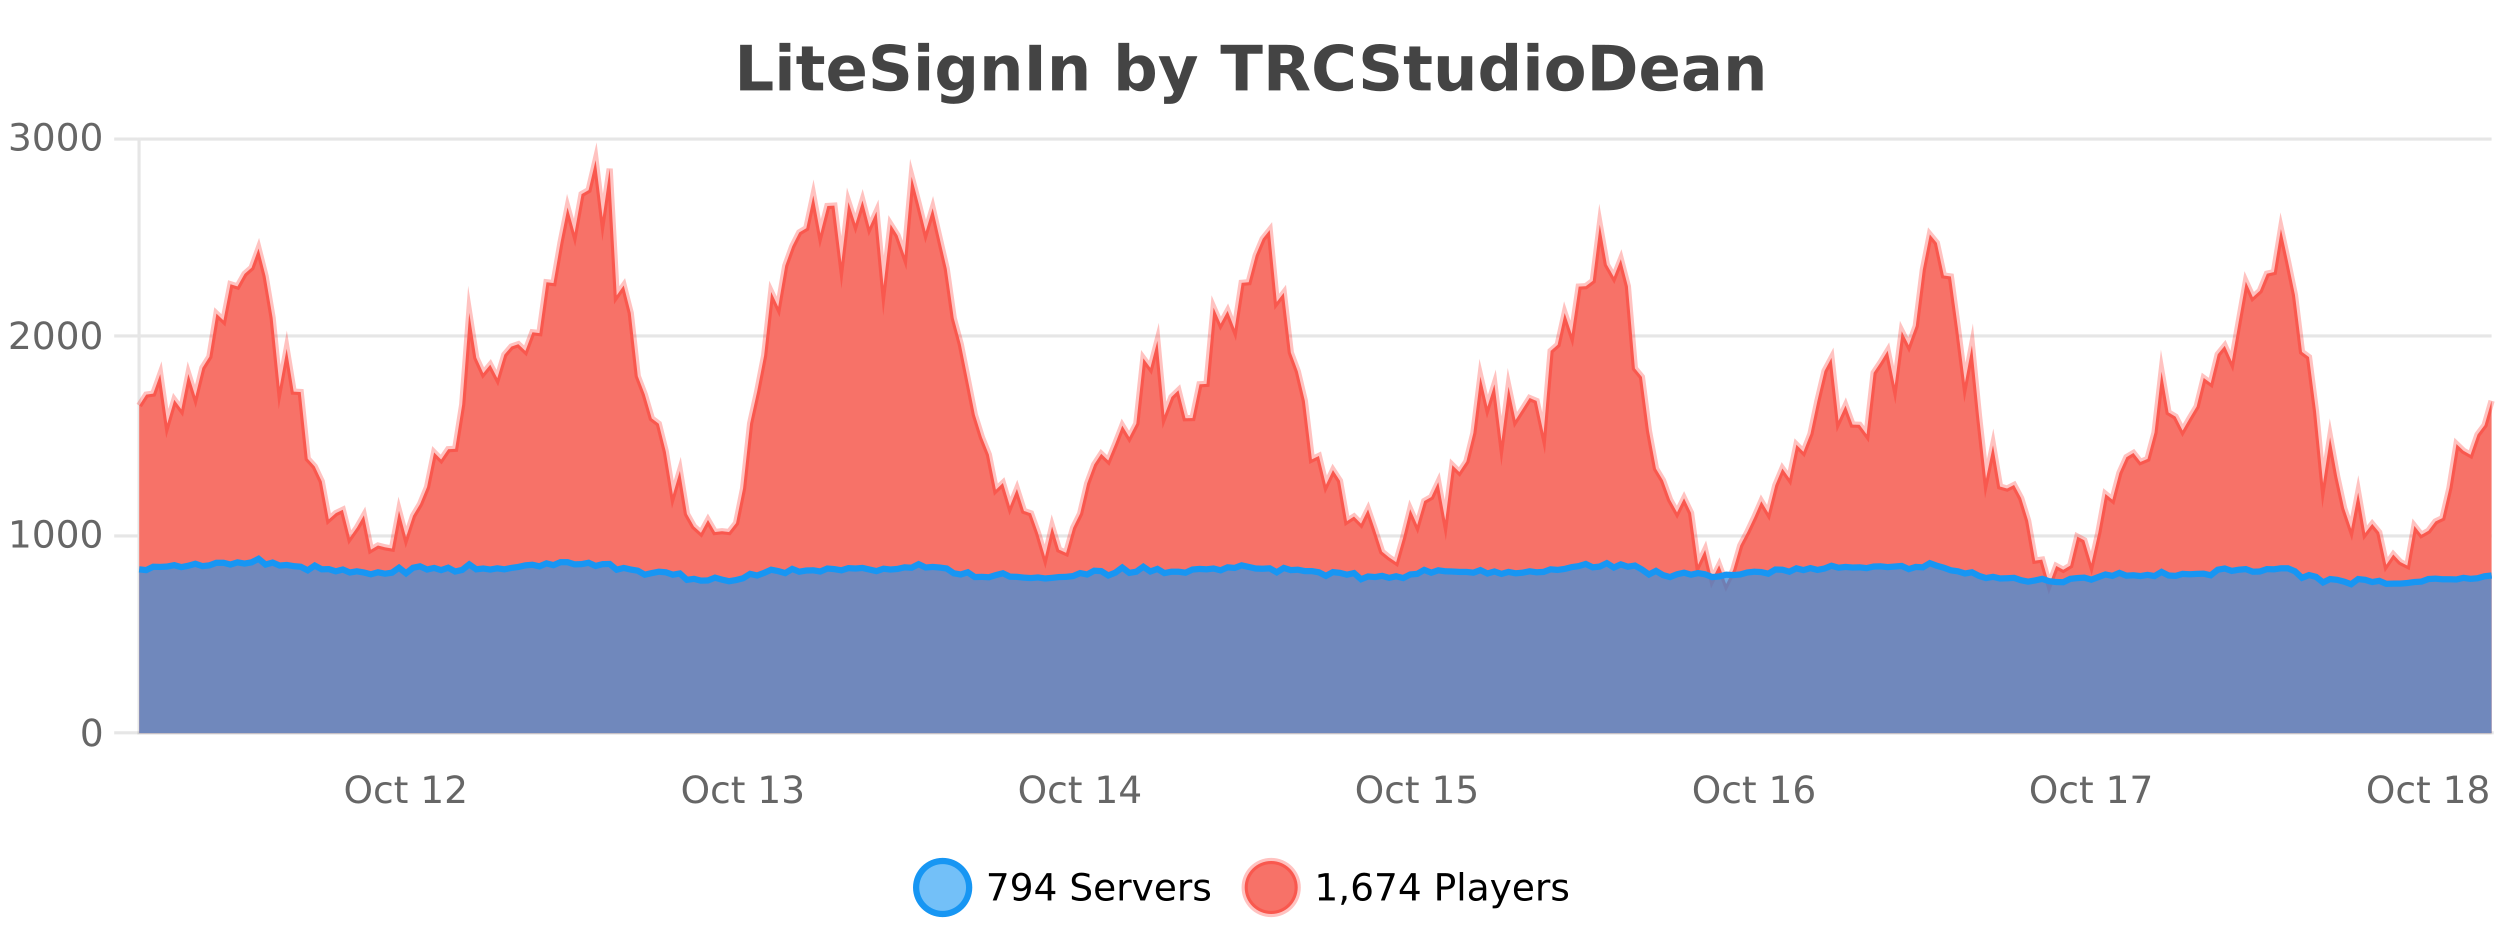
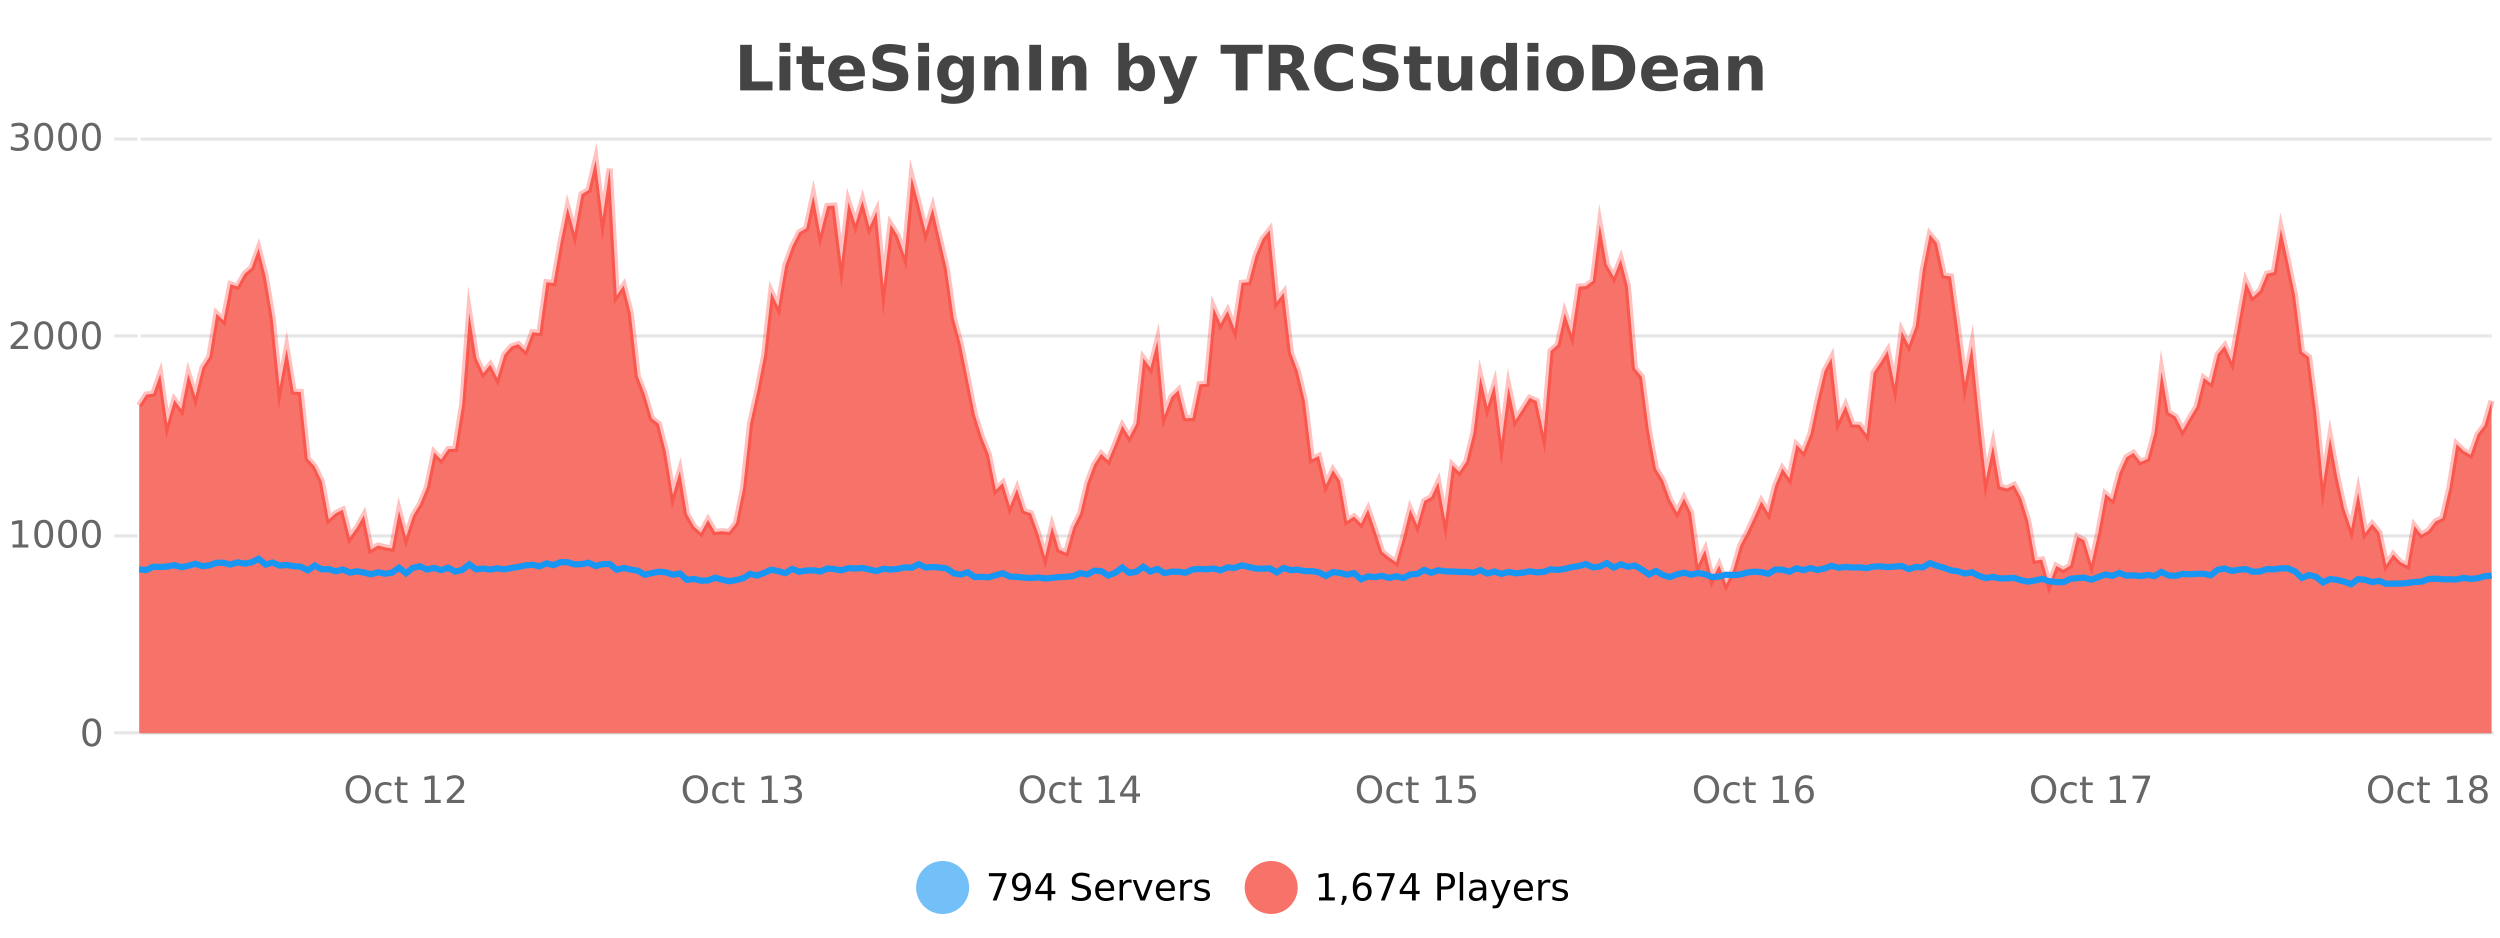
<svg xmlns="http://www.w3.org/2000/svg" width="800pt" height="300pt" viewBox="0 0 800 300" version="1.1">
  <defs>
    <clipPath id="clip1">
      <path d="M 264 263 L 339 263 L 339 300 L 264 300 Z M 264 263 " />
    </clipPath>
    <clipPath id="clip2">
-       <path d="M 370 263 L 444 263 L 444 300 L 370 300 Z M 370 263 " />
-     </clipPath>
+       </clipPath>
    <clipPath id="clip3">
      <path d="M 44.539 51 L 797.309 51 L 797.309 234.602 L 44.539 234.602 Z M 44.539 51 " />
    </clipPath>
    <clipPath id="clip4">
      <path d="M 43.539 43 L 798.309 43 L 798.309 216 L 43.539 216 Z M 43.539 43 " />
    </clipPath>
    <clipPath id="clip5">
      <path d="M 44.539 178 L 797.309 178 L 797.309 234.602 L 44.539 234.602 Z M 44.539 178 " />
    </clipPath>
    <clipPath id="clip6">
      <path d="M 43.539 150 L 798.309 150 L 798.309 216 L 43.539 216 Z M 43.539 150 " />
    </clipPath>
  </defs>
  <g id="surface1728096">
    <rect x="0" y="0" width="800" height="300" style="fill:rgb(100%,100%,100%);fill-opacity:1;stroke:none;" />
    <path style="fill:none;stroke-width:1;stroke-linecap:butt;stroke-linejoin:miter;stroke:rgb(0%,0%,0%);stroke-opacity:0.098;stroke-miterlimit:10;" d="M 45 234.5 L 797.309 234.5 " />
    <path style="fill:none;stroke-width:1;stroke-linecap:butt;stroke-linejoin:miter;stroke:rgb(0%,0%,0%);stroke-opacity:0.098;stroke-miterlimit:10;" d="M 36.539 234.5 L 44 234.5 " />
    <path style="fill:none;stroke-width:1;stroke-linecap:butt;stroke-linejoin:miter;stroke:rgb(0%,0%,0%);stroke-opacity:0.098;stroke-miterlimit:10;" d="M 45 171.5 L 797.309 171.5 " />
    <path style="fill:none;stroke-width:1;stroke-linecap:butt;stroke-linejoin:miter;stroke:rgb(0%,0%,0%);stroke-opacity:0.098;stroke-miterlimit:10;" d="M 36.539 171.5 L 44 171.5 " />
    <path style="fill:none;stroke-width:1;stroke-linecap:butt;stroke-linejoin:miter;stroke:rgb(0%,0%,0%);stroke-opacity:0.098;stroke-miterlimit:10;" d="M 45 107.5 L 797.309 107.5 " />
    <path style="fill:none;stroke-width:1;stroke-linecap:butt;stroke-linejoin:miter;stroke:rgb(0%,0%,0%);stroke-opacity:0.098;stroke-miterlimit:10;" d="M 36.539 107.5 L 44 107.5 " />
    <path style="fill:none;stroke-width:1;stroke-linecap:butt;stroke-linejoin:miter;stroke:rgb(0%,0%,0%);stroke-opacity:0.098;stroke-miterlimit:10;" d="M 45 44.5 L 797.309 44.5 " />
    <path style="fill:none;stroke-width:1;stroke-linecap:butt;stroke-linejoin:miter;stroke:rgb(0%,0%,0%);stroke-opacity:0.098;stroke-miterlimit:10;" d="M 36.539 44.5 L 44 44.5 " />
    <path style=" stroke:none;fill-rule:nonzero;fill:rgb(9.02%,58.824%,95.294%);fill-opacity:0.6;" d="M 310.129 284 C 310.129 288.688 306.328 292.484 301.645 292.484 C 296.957 292.484 293.16 288.688 293.16 284 C 293.16 279.312 296.957 275.516 301.645 275.516 C 306.328 275.516 310.129 279.312 310.129 284 Z M 310.129 284 " />
    <g clip-path="url(#clip1)" clip-rule="nonzero">
-       <path style="fill:none;stroke-width:2;stroke-linecap:butt;stroke-linejoin:miter;stroke:rgb(9.02%,58.824%,95.294%);stroke-opacity:1;stroke-miterlimit:10;" d="M 310.129 284 C 310.129 288.688 306.328 292.484 301.645 292.484 C 296.957 292.484 293.16 288.688 293.16 284 C 293.16 279.312 296.957 275.516 301.645 275.516 C 306.328 275.516 310.129 279.312 310.129 284 Z M 310.129 284 " />
-     </g>
+       </g>
    <path style=" stroke:none;fill-rule:nonzero;fill:rgb(0%,0%,0%);fill-opacity:1;" d="M 316.445 279.406 L 322.07 279.406 L 322.07 279.906 L 318.898 288.156 L 317.664 288.156 L 320.648 280.406 L 316.445 280.406 Z M 324.406 287.969 L 324.406 286.891 C 324.707 287.039 325.008 287.148 325.312 287.219 C 325.613 287.293 325.914 287.328 326.219 287.328 C 327 287.328 327.594 287.07 328 286.547 C 328.414 286.016 328.648 285.215 328.703 284.141 C 328.484 284.484 328.195 284.746 327.844 284.922 C 327.5 285.102 327.113 285.188 326.688 285.188 C 325.812 285.188 325.117 284.93 324.609 284.406 C 324.098 283.875 323.844 283.148 323.844 282.219 C 323.844 281.324 324.109 280.605 324.641 280.062 C 325.172 279.523 325.879 279.25 326.766 279.25 C 327.773 279.25 328.547 279.641 329.078 280.422 C 329.617 281.195 329.891 282.32 329.891 283.797 C 329.891 285.172 329.562 286.273 328.906 287.094 C 328.25 287.918 327.367 288.328 326.266 288.328 C 325.961 288.328 325.66 288.297 325.359 288.234 C 325.055 288.18 324.738 288.094 324.406 287.969 Z M 326.766 284.266 C 327.297 284.266 327.719 284.086 328.031 283.719 C 328.344 283.355 328.5 282.855 328.5 282.219 C 328.5 281.594 328.344 281.102 328.031 280.734 C 327.719 280.371 327.297 280.188 326.766 280.188 C 326.234 280.188 325.812 280.371 325.5 280.734 C 325.195 281.102 325.047 281.594 325.047 282.219 C 325.047 282.855 325.195 283.355 325.5 283.719 C 325.812 284.086 326.234 284.266 326.766 284.266 Z M 335.258 280.438 L 332.273 285.109 L 335.258 285.109 Z M 334.945 279.406 L 336.445 279.406 L 336.445 285.109 L 337.695 285.109 L 337.695 286.094 L 336.445 286.094 L 336.445 288.156 L 335.258 288.156 L 335.258 286.094 L 331.32 286.094 L 331.32 284.953 Z M 348.602 279.688 L 348.602 280.844 C 348.152 280.637 347.727 280.48 347.32 280.375 C 346.922 280.262 346.543 280.203 346.18 280.203 C 345.531 280.203 345.031 280.328 344.68 280.578 C 344.336 280.828 344.164 281.188 344.164 281.656 C 344.164 282.043 344.277 282.336 344.508 282.531 C 344.734 282.73 345.18 282.887 345.836 283 L 346.539 283.156 C 347.422 283.324 348.074 283.621 348.492 284.047 C 348.918 284.465 349.133 285.027 349.133 285.734 C 349.133 286.59 348.844 287.234 348.273 287.672 C 347.711 288.109 346.875 288.328 345.773 288.328 C 345.367 288.328 344.93 288.281 344.461 288.188 C 343.992 288.094 343.508 287.953 343.008 287.766 L 343.008 286.547 C 343.484 286.82 343.953 287.023 344.414 287.156 C 344.883 287.293 345.336 287.359 345.773 287.359 C 346.449 287.359 346.969 287.23 347.336 286.969 C 347.711 286.699 347.898 286.32 347.898 285.828 C 347.898 285.402 347.762 285.07 347.492 284.828 C 347.23 284.578 346.797 284.398 346.195 284.281 L 345.477 284.141 C 344.59 283.965 343.949 283.688 343.555 283.312 C 343.168 282.938 342.977 282.418 342.977 281.75 C 342.977 280.969 343.246 280.359 343.789 279.922 C 344.328 279.477 345.078 279.25 346.039 279.25 C 346.453 279.25 346.871 279.289 347.289 279.359 C 347.715 279.434 348.152 279.543 348.602 279.688 Z M 356.547 284.609 L 356.547 285.125 L 351.578 285.125 C 351.629 285.875 351.852 286.445 352.25 286.828 C 352.656 287.215 353.211 287.406 353.922 287.406 C 354.336 287.406 354.738 287.359 355.125 287.266 C 355.52 287.164 355.91 287.008 356.297 286.797 L 356.297 287.828 C 355.898 287.984 355.5 288.105 355.094 288.188 C 354.688 288.281 354.273 288.328 353.859 288.328 C 352.816 288.328 351.988 288.027 351.375 287.422 C 350.758 286.809 350.453 285.98 350.453 284.938 C 350.453 283.867 350.742 283.016 351.328 282.391 C 351.91 281.758 352.691 281.438 353.672 281.438 C 354.555 281.438 355.254 281.727 355.766 282.297 C 356.285 282.859 356.547 283.633 356.547 284.609 Z M 355.469 284.281 C 355.457 283.699 355.289 283.23 354.969 282.875 C 354.645 282.523 354.219 282.344 353.688 282.344 C 353.082 282.344 352.598 282.516 352.234 282.859 C 351.879 283.203 351.676 283.684 351.625 284.297 Z M 362.117 282.594 C 361.992 282.531 361.855 282.484 361.711 282.453 C 361.574 282.414 361.418 282.391 361.242 282.391 C 360.637 282.391 360.168 282.59 359.836 282.984 C 359.512 283.383 359.352 283.953 359.352 284.703 L 359.352 288.156 L 358.273 288.156 L 358.273 281.594 L 359.352 281.594 L 359.352 282.609 C 359.578 282.215 359.875 281.922 360.242 281.734 C 360.605 281.539 361.047 281.438 361.57 281.438 C 361.641 281.438 361.719 281.445 361.805 281.453 C 361.898 281.465 361.996 281.48 362.102 281.5 Z M 362.469 281.594 L 363.609 281.594 L 365.656 287.094 L 367.719 281.594 L 368.859 281.594 L 366.391 288.156 L 364.922 288.156 Z M 375.961 284.609 L 375.961 285.125 L 370.992 285.125 C 371.043 285.875 371.266 286.445 371.664 286.828 C 372.07 287.215 372.625 287.406 373.336 287.406 C 373.75 287.406 374.152 287.359 374.539 287.266 C 374.934 287.164 375.324 287.008 375.711 286.797 L 375.711 287.828 C 375.312 287.984 374.914 288.105 374.508 288.188 C 374.102 288.281 373.688 288.328 373.273 288.328 C 372.23 288.328 371.402 288.027 370.789 287.422 C 370.172 286.809 369.867 285.98 369.867 284.938 C 369.867 283.867 370.156 283.016 370.742 282.391 C 371.324 281.758 372.105 281.438 373.086 281.438 C 373.969 281.438 374.668 281.727 375.18 282.297 C 375.699 282.859 375.961 283.633 375.961 284.609 Z M 374.883 284.281 C 374.871 283.699 374.703 283.23 374.383 282.875 C 374.059 282.523 373.633 282.344 373.102 282.344 C 372.496 282.344 372.012 282.516 371.648 282.859 C 371.293 283.203 371.09 283.684 371.039 284.297 Z M 381.531 282.594 C 381.406 282.531 381.27 282.484 381.125 282.453 C 380.988 282.414 380.832 282.391 380.656 282.391 C 380.051 282.391 379.582 282.59 379.25 282.984 C 378.926 283.383 378.766 283.953 378.766 284.703 L 378.766 288.156 L 377.688 288.156 L 377.688 281.594 L 378.766 281.594 L 378.766 282.609 C 378.992 282.215 379.289 281.922 379.656 281.734 C 380.02 281.539 380.461 281.438 380.984 281.438 C 381.055 281.438 381.133 281.445 381.219 281.453 C 381.312 281.465 381.41 281.48 381.516 281.5 Z M 386.844 281.781 L 386.844 282.812 C 386.539 282.656 386.223 282.543 385.891 282.469 C 385.566 282.387 385.227 282.344 384.875 282.344 C 384.344 282.344 383.941 282.43 383.672 282.594 C 383.398 282.75 383.266 282.996 383.266 283.328 C 383.266 283.578 383.359 283.777 383.547 283.922 C 383.742 284.059 384.133 284.188 384.719 284.312 L 385.078 284.406 C 385.848 284.562 386.395 284.793 386.719 285.094 C 387.039 285.398 387.203 285.812 387.203 286.344 C 387.203 286.961 386.957 287.445 386.469 287.797 C 385.988 288.152 385.328 288.328 384.484 288.328 C 384.129 288.328 383.758 288.289 383.375 288.219 C 383 288.156 382.602 288.059 382.188 287.922 L 382.188 286.797 C 382.582 287.008 382.973 287.164 383.359 287.266 C 383.742 287.371 384.129 287.422 384.516 287.422 C 385.016 287.422 385.398 287.34 385.672 287.172 C 385.953 286.996 386.094 286.746 386.094 286.422 C 386.094 286.133 385.992 285.906 385.797 285.75 C 385.598 285.594 385.164 285.445 384.5 285.297 L 384.125 285.219 C 383.457 285.074 382.973 284.855 382.672 284.562 C 382.379 284.273 382.234 283.875 382.234 283.375 C 382.234 282.75 382.453 282.273 382.891 281.938 C 383.328 281.605 383.945 281.438 384.75 281.438 C 385.145 281.438 385.52 281.469 385.875 281.531 C 386.227 281.586 386.551 281.668 386.844 281.781 Z M 311.645 277.016 " />
    <path style=" stroke:none;fill-rule:nonzero;fill:rgb(96.863%,44.706%,40.784%);fill-opacity:1;" d="M 415.266 284 C 415.266 288.688 411.465 292.484 406.781 292.484 C 402.094 292.484 398.297 288.688 398.297 284 C 398.297 279.312 402.094 275.516 406.781 275.516 C 411.465 275.516 415.266 279.312 415.266 284 Z M 415.266 284 " />
    <g clip-path="url(#clip2)" clip-rule="nonzero">
      <path style="fill:none;stroke-width:2;stroke-linecap:butt;stroke-linejoin:miter;stroke:rgb(100%,4.706%,0%);stroke-opacity:0.247;stroke-miterlimit:10;" d="M 415.266 284 C 415.266 288.688 411.465 292.484 406.781 292.484 C 402.094 292.484 398.297 288.688 398.297 284 C 398.297 279.312 402.094 275.516 406.781 275.516 C 411.465 275.516 415.266 279.312 415.266 284 Z M 415.266 284 " />
    </g>
    <path style=" stroke:none;fill-rule:nonzero;fill:rgb(0%,0%,0%);fill-opacity:1;" d="M 422.078 287.156 L 424.016 287.156 L 424.016 280.484 L 421.906 280.906 L 421.906 279.828 L 424 279.406 L 425.188 279.406 L 425.188 287.156 L 427.125 287.156 L 427.125 288.156 L 422.078 288.156 Z M 429.637 286.672 L 430.871 286.672 L 430.871 287.672 L 429.918 289.547 L 429.152 289.547 L 429.637 287.672 Z M 436.016 283.312 C 435.484 283.312 435.062 283.496 434.75 283.859 C 434.438 284.227 434.281 284.719 434.281 285.344 C 434.281 285.98 434.438 286.48 434.75 286.844 C 435.062 287.211 435.484 287.391 436.016 287.391 C 436.547 287.391 436.961 287.211 437.266 286.844 C 437.578 286.48 437.734 285.98 437.734 285.344 C 437.734 284.719 437.578 284.227 437.266 283.859 C 436.961 283.496 436.547 283.312 436.016 283.312 Z M 438.359 279.594 L 438.359 280.672 C 438.055 280.539 437.754 280.434 437.453 280.359 C 437.148 280.289 436.852 280.25 436.562 280.25 C 435.781 280.25 435.18 280.516 434.766 281.047 C 434.359 281.57 434.125 282.359 434.062 283.422 C 434.289 283.09 434.578 282.836 434.922 282.656 C 435.273 282.469 435.66 282.375 436.078 282.375 C 436.953 282.375 437.645 282.641 438.156 283.172 C 438.664 283.703 438.922 284.43 438.922 285.344 C 438.922 286.25 438.656 286.977 438.125 287.516 C 437.594 288.059 436.891 288.328 436.016 288.328 C 434.992 288.328 434.219 287.945 433.688 287.172 C 433.156 286.391 432.891 285.266 432.891 283.797 C 432.891 282.414 433.219 281.309 433.875 280.484 C 434.531 279.664 435.41 279.25 436.516 279.25 C 436.805 279.25 437.102 279.281 437.406 279.344 C 437.707 279.398 438.023 279.48 438.359 279.594 Z M 440.664 279.406 L 446.289 279.406 L 446.289 279.906 L 443.117 288.156 L 441.883 288.156 L 444.867 280.406 L 440.664 280.406 Z M 451.844 280.438 L 448.859 285.109 L 451.844 285.109 Z M 451.531 279.406 L 453.031 279.406 L 453.031 285.109 L 454.281 285.109 L 454.281 286.094 L 453.031 286.094 L 453.031 288.156 L 451.844 288.156 L 451.844 286.094 L 447.906 286.094 L 447.906 284.953 Z M 461.125 280.375 L 461.125 283.672 L 462.609 283.672 C 463.16 283.672 463.586 283.531 463.891 283.25 C 464.191 282.961 464.344 282.547 464.344 282.016 C 464.344 281.496 464.191 281.094 463.891 280.812 C 463.586 280.523 463.16 280.375 462.609 280.375 Z M 459.938 279.406 L 462.609 279.406 C 463.598 279.406 464.344 279.633 464.844 280.078 C 465.344 280.516 465.594 281.164 465.594 282.016 C 465.594 282.883 465.344 283.539 464.844 283.984 C 464.344 284.422 463.598 284.641 462.609 284.641 L 461.125 284.641 L 461.125 288.156 L 459.938 288.156 Z M 467.125 279.031 L 468.203 279.031 L 468.203 288.156 L 467.125 288.156 Z M 473.445 284.859 C 472.578 284.859 471.977 284.961 471.633 285.156 C 471.297 285.355 471.133 285.695 471.133 286.172 C 471.133 286.559 471.258 286.867 471.508 287.094 C 471.766 287.312 472.109 287.422 472.539 287.422 C 473.141 287.422 473.621 287.215 473.977 286.797 C 474.34 286.371 474.523 285.805 474.523 285.094 L 474.523 284.859 Z M 475.602 284.406 L 475.602 288.156 L 474.523 288.156 L 474.523 287.156 C 474.273 287.555 473.965 287.852 473.602 288.047 C 473.234 288.234 472.789 288.328 472.258 288.328 C 471.578 288.328 471.043 288.141 470.648 287.766 C 470.25 287.383 470.055 286.875 470.055 286.25 C 470.055 285.512 470.297 284.953 470.789 284.578 C 471.289 284.203 472.027 284.016 473.008 284.016 L 474.523 284.016 L 474.523 283.906 C 474.523 283.406 474.355 283.023 474.023 282.75 C 473.699 282.48 473.246 282.344 472.664 282.344 C 472.289 282.344 471.918 282.391 471.555 282.484 C 471.199 282.578 470.859 282.715 470.539 282.891 L 470.539 281.891 C 470.934 281.734 471.312 281.621 471.68 281.547 C 472.055 281.477 472.418 281.438 472.773 281.438 C 473.719 281.438 474.43 281.684 474.898 282.172 C 475.367 282.664 475.602 283.406 475.602 284.406 Z M 480.547 288.766 C 480.242 289.547 479.945 290.055 479.656 290.297 C 479.363 290.535 478.977 290.656 478.5 290.656 L 477.641 290.656 L 477.641 289.75 L 478.266 289.75 C 478.566 289.75 478.797 289.676 478.953 289.531 C 479.117 289.395 479.301 289.066 479.5 288.547 L 479.703 288.047 L 477.047 281.594 L 478.188 281.594 L 480.234 286.719 L 482.297 281.594 L 483.438 281.594 Z M 490.539 284.609 L 490.539 285.125 L 485.57 285.125 C 485.621 285.875 485.844 286.445 486.242 286.828 C 486.648 287.215 487.203 287.406 487.914 287.406 C 488.328 287.406 488.73 287.359 489.117 287.266 C 489.512 287.164 489.902 287.008 490.289 286.797 L 490.289 287.828 C 489.891 287.984 489.492 288.105 489.086 288.188 C 488.68 288.281 488.266 288.328 487.852 288.328 C 486.809 288.328 485.98 288.027 485.367 287.422 C 484.75 286.809 484.445 285.98 484.445 284.938 C 484.445 283.867 484.734 283.016 485.32 282.391 C 485.902 281.758 486.684 281.438 487.664 281.438 C 488.547 281.438 489.246 281.727 489.758 282.297 C 490.277 282.859 490.539 283.633 490.539 284.609 Z M 489.461 284.281 C 489.449 283.699 489.281 283.23 488.961 282.875 C 488.637 282.523 488.211 282.344 487.68 282.344 C 487.074 282.344 486.59 282.516 486.227 282.859 C 485.871 283.203 485.668 283.684 485.617 284.297 Z M 496.109 282.594 C 495.984 282.531 495.848 282.484 495.703 282.453 C 495.566 282.414 495.41 282.391 495.234 282.391 C 494.629 282.391 494.16 282.59 493.828 282.984 C 493.504 283.383 493.344 283.953 493.344 284.703 L 493.344 288.156 L 492.266 288.156 L 492.266 281.594 L 493.344 281.594 L 493.344 282.609 C 493.57 282.215 493.867 281.922 494.234 281.734 C 494.598 281.539 495.039 281.438 495.562 281.438 C 495.633 281.438 495.711 281.445 495.797 281.453 C 495.891 281.465 495.988 281.48 496.094 281.5 Z M 501.418 281.781 L 501.418 282.812 C 501.113 282.656 500.797 282.543 500.465 282.469 C 500.141 282.387 499.801 282.344 499.449 282.344 C 498.918 282.344 498.516 282.43 498.246 282.594 C 497.973 282.75 497.84 282.996 497.84 283.328 C 497.84 283.578 497.934 283.777 498.121 283.922 C 498.316 284.059 498.707 284.188 499.293 284.312 L 499.652 284.406 C 500.422 284.562 500.969 284.793 501.293 285.094 C 501.613 285.398 501.777 285.812 501.777 286.344 C 501.777 286.961 501.531 287.445 501.043 287.797 C 500.562 288.152 499.902 288.328 499.059 288.328 C 498.703 288.328 498.332 288.289 497.949 288.219 C 497.574 288.156 497.176 288.059 496.762 287.922 L 496.762 286.797 C 497.156 287.008 497.547 287.164 497.934 287.266 C 498.316 287.371 498.703 287.422 499.09 287.422 C 499.59 287.422 499.973 287.34 500.246 287.172 C 500.527 286.996 500.668 286.746 500.668 286.422 C 500.668 286.133 500.566 285.906 500.371 285.75 C 500.172 285.594 499.738 285.445 499.074 285.297 L 498.699 285.219 C 498.031 285.074 497.547 284.855 497.246 284.562 C 496.953 284.273 496.809 283.875 496.809 283.375 C 496.809 282.75 497.027 282.273 497.465 281.938 C 497.902 281.605 498.52 281.438 499.324 281.438 C 499.719 281.438 500.094 281.469 500.449 281.531 C 500.801 281.586 501.125 281.668 501.418 281.781 Z M 416.781 277.016 " />
    <path style=" stroke:none;fill-rule:nonzero;fill:rgb(26.667%,26.667%,26.667%);fill-opacity:1;" d="M 236.844 14.344 L 240.594 14.344 L 240.594 26.078 L 247.203 26.078 L 247.203 28.922 L 236.844 28.922 Z M 249.43 17.984 L 252.914 17.984 L 252.914 28.922 L 249.43 28.922 Z M 249.43 13.719 L 252.914 13.719 L 252.914 16.578 L 249.43 16.578 Z M 260.102 14.875 L 260.102 17.984 L 263.711 17.984 L 263.711 20.484 L 260.102 20.484 L 260.102 25.125 C 260.102 25.637 260.199 25.98 260.398 26.156 C 260.605 26.336 261.008 26.422 261.602 26.422 L 263.398 26.422 L 263.398 28.922 L 260.398 28.922 C 259.023 28.922 258.043 28.637 257.461 28.062 C 256.887 27.48 256.602 26.5 256.602 25.125 L 256.602 20.484 L 254.867 20.484 L 254.867 17.984 L 256.602 17.984 L 256.602 14.875 Z M 276.754 23.422 L 276.754 24.422 L 268.582 24.422 C 268.664 25.246 268.961 25.859 269.473 26.266 C 269.98 26.672 270.691 26.875 271.598 26.875 C 272.336 26.875 273.09 26.766 273.863 26.547 C 274.633 26.328 275.426 26 276.238 25.562 L 276.238 28.25 C 275.414 28.562 274.586 28.797 273.754 28.953 C 272.93 29.117 272.105 29.203 271.285 29.203 C 269.305 29.203 267.762 28.703 266.66 27.703 C 265.566 26.695 265.02 25.281 265.02 23.469 C 265.02 21.68 265.555 20.273 266.629 19.25 C 267.711 18.23 269.195 17.719 271.082 17.719 C 272.801 17.719 274.176 18.242 275.207 19.281 C 276.238 20.312 276.754 21.695 276.754 23.422 Z M 273.16 22.266 C 273.16 21.602 272.965 21.062 272.582 20.656 C 272.195 20.25 271.691 20.047 271.066 20.047 C 270.387 20.047 269.836 20.242 269.41 20.625 C 268.992 21 268.73 21.547 268.629 22.266 Z M 289.711 14.797 L 289.711 17.891 C 288.906 17.527 288.125 17.258 287.367 17.078 C 286.605 16.891 285.887 16.797 285.211 16.797 C 284.312 16.797 283.648 16.922 283.211 17.172 C 282.781 17.422 282.57 17.809 282.57 18.328 C 282.57 18.715 282.715 19.016 283.008 19.234 C 283.297 19.453 283.824 19.641 284.586 19.797 L 286.18 20.125 C 287.805 20.449 288.953 20.945 289.633 21.609 C 290.32 22.277 290.664 23.219 290.664 24.438 C 290.664 26.043 290.184 27.242 289.227 28.031 C 288.277 28.812 286.824 29.203 284.867 29.203 C 283.938 29.203 283.008 29.113 282.07 28.938 C 281.141 28.762 280.215 28.5 279.289 28.156 L 279.289 24.984 C 280.215 25.484 281.109 25.859 281.977 26.109 C 282.852 26.359 283.695 26.484 284.508 26.484 C 285.328 26.484 285.953 26.352 286.383 26.078 C 286.82 25.797 287.039 25.402 287.039 24.891 C 287.039 24.445 286.887 24.094 286.586 23.844 C 286.293 23.594 285.703 23.371 284.82 23.172 L 283.367 22.859 C 281.906 22.547 280.84 22.055 280.164 21.375 C 279.496 20.688 279.164 19.762 279.164 18.594 C 279.164 17.148 279.633 16.031 280.57 15.25 C 281.508 14.469 282.855 14.078 284.617 14.078 C 285.418 14.078 286.242 14.141 287.086 14.266 C 287.93 14.383 288.805 14.559 289.711 14.797 Z M 293.816 17.984 L 297.301 17.984 L 297.301 28.922 L 293.816 28.922 Z M 293.816 13.719 L 297.301 13.719 L 297.301 16.578 L 293.816 16.578 Z M 308.109 27.062 C 307.629 27.699 307.098 28.168 306.516 28.469 C 305.93 28.773 305.258 28.922 304.5 28.922 C 303.164 28.922 302.062 28.398 301.188 27.344 C 300.32 26.293 299.891 24.953 299.891 23.328 C 299.891 21.695 300.32 20.355 301.188 19.312 C 302.062 18.262 303.164 17.734 304.5 17.734 C 305.258 17.734 305.93 17.887 306.516 18.188 C 307.098 18.492 307.629 18.965 308.109 19.609 L 308.109 17.984 L 311.625 17.984 L 311.625 27.812 C 311.625 29.57 311.066 30.914 309.953 31.844 C 308.848 32.77 307.238 33.234 305.125 33.234 C 304.445 33.234 303.785 33.18 303.141 33.078 C 302.504 32.973 301.863 32.816 301.219 32.609 L 301.219 29.875 C 301.832 30.227 302.43 30.488 303.016 30.656 C 303.598 30.832 304.188 30.922 304.781 30.922 C 305.926 30.922 306.766 30.672 307.297 30.172 C 307.836 29.672 308.109 28.887 308.109 27.812 Z M 305.797 20.266 C 305.078 20.266 304.516 20.531 304.109 21.062 C 303.703 21.594 303.5 22.352 303.5 23.328 C 303.5 24.328 303.691 25.09 304.078 25.609 C 304.473 26.121 305.047 26.375 305.797 26.375 C 306.523 26.375 307.094 26.109 307.5 25.578 C 307.906 25.047 308.109 24.297 308.109 23.328 C 308.109 22.352 307.906 21.594 307.5 21.062 C 307.094 20.531 306.523 20.266 305.797 20.266 Z M 325.973 22.266 L 325.973 28.922 L 322.457 28.922 L 322.457 23.828 C 322.457 22.883 322.434 22.23 322.395 21.875 C 322.352 21.512 322.277 21.246 322.176 21.078 C 322.039 20.852 321.852 20.672 321.613 20.547 C 321.383 20.422 321.117 20.359 320.816 20.359 C 320.086 20.359 319.512 20.641 319.098 21.203 C 318.68 21.766 318.473 22.547 318.473 23.547 L 318.473 28.922 L 314.988 28.922 L 314.988 17.984 L 318.473 17.984 L 318.473 19.578 C 319.004 18.945 319.566 18.477 320.16 18.172 C 320.754 17.871 321.402 17.719 322.113 17.719 C 323.383 17.719 324.34 18.109 324.988 18.891 C 325.645 19.664 325.973 20.789 325.973 22.266 Z M 329.383 14.344 L 333.133 14.344 L 333.133 28.922 L 329.383 28.922 Z M 347.652 22.266 L 347.652 28.922 L 344.137 28.922 L 344.137 23.828 C 344.137 22.883 344.113 22.23 344.074 21.875 C 344.031 21.512 343.957 21.246 343.855 21.078 C 343.719 20.852 343.531 20.672 343.293 20.547 C 343.062 20.422 342.797 20.359 342.496 20.359 C 341.766 20.359 341.191 20.641 340.777 21.203 C 340.359 21.766 340.152 22.547 340.152 23.547 L 340.152 28.922 L 336.668 28.922 L 336.668 17.984 L 340.152 17.984 L 340.152 19.578 C 340.684 18.945 341.246 18.477 341.84 18.172 C 342.434 17.871 343.082 17.719 343.793 17.719 C 345.062 17.719 346.02 18.109 346.668 18.891 C 347.324 19.664 347.652 20.789 347.652 22.266 Z M 363.68 26.672 C 364.43 26.672 365 26.402 365.398 25.859 C 365.793 25.309 365.992 24.512 365.992 23.469 C 365.992 22.43 365.793 21.637 365.398 21.094 C 365 20.543 364.43 20.266 363.68 20.266 C 362.93 20.266 362.352 20.543 361.945 21.094 C 361.547 21.637 361.352 22.43 361.352 23.469 C 361.352 24.5 361.547 25.293 361.945 25.844 C 362.352 26.398 362.93 26.672 363.68 26.672 Z M 361.352 19.578 C 361.84 18.945 362.375 18.477 362.961 18.172 C 363.543 17.871 364.215 17.719 364.977 17.719 C 366.328 17.719 367.438 18.258 368.305 19.328 C 369.168 20.402 369.602 21.781 369.602 23.469 C 369.602 25.148 369.168 26.523 368.305 27.594 C 367.438 28.668 366.328 29.203 364.977 29.203 C 364.215 29.203 363.543 29.051 362.961 28.75 C 362.375 28.449 361.84 27.98 361.352 27.344 L 361.352 28.922 L 357.867 28.922 L 357.867 13.719 L 361.352 13.719 Z M 370.75 17.984 L 374.234 17.984 L 377.188 25.406 L 379.688 17.984 L 383.172 17.984 L 378.578 29.953 C 378.117 31.172 377.578 32.02 376.953 32.5 C 376.336 32.988 375.531 33.234 374.531 33.234 L 372.5 33.234 L 372.5 30.938 L 373.594 30.938 C 374.188 30.938 374.617 30.844 374.891 30.656 C 375.16 30.469 375.367 30.129 375.516 29.641 L 375.625 29.344 Z M 390.594 14.344 L 404.031 14.344 L 404.031 17.188 L 399.203 17.188 L 399.203 28.922 L 395.438 28.922 L 395.438 17.188 L 390.594 17.188 Z M 411.312 20.812 C 412.102 20.812 412.672 20.668 413.016 20.375 C 413.359 20.074 413.531 19.59 413.531 18.922 C 413.531 18.258 413.359 17.781 413.016 17.5 C 412.672 17.211 412.102 17.062 411.312 17.062 L 409.734 17.062 L 409.734 20.812 Z M 409.734 23.406 L 409.734 28.922 L 405.984 28.922 L 405.984 14.344 L 411.719 14.344 C 413.633 14.344 415.039 14.668 415.938 15.312 C 416.832 15.961 417.281 16.977 417.281 18.359 C 417.281 19.328 417.047 20.125 416.578 20.75 C 416.117 21.367 415.422 21.82 414.484 22.109 C 414.992 22.227 415.453 22.492 415.859 22.906 C 416.266 23.312 416.676 23.938 417.094 24.781 L 419.141 28.922 L 415.141 28.922 L 413.359 25.297 C 413.004 24.57 412.641 24.074 412.266 23.812 C 411.898 23.543 411.41 23.406 410.797 23.406 Z M 432.945 28.125 C 432.246 28.48 431.523 28.746 430.773 28.922 C 430.031 29.109 429.25 29.203 428.43 29.203 C 426 29.203 424.078 28.527 422.664 27.172 C 421.246 25.809 420.539 23.965 420.539 21.641 C 420.539 19.32 421.246 17.48 422.664 16.125 C 424.078 14.762 426 14.078 428.43 14.078 C 429.25 14.078 430.031 14.172 430.773 14.359 C 431.523 14.539 432.246 14.805 432.945 15.156 L 432.945 18.172 C 432.246 17.703 431.559 17.359 430.883 17.141 C 430.203 16.914 429.492 16.797 428.742 16.797 C 427.398 16.797 426.34 17.23 425.57 18.094 C 424.809 18.949 424.43 20.133 424.43 21.641 C 424.43 23.152 424.809 24.34 425.57 25.203 C 426.34 26.059 427.398 26.484 428.742 26.484 C 429.492 26.484 430.203 26.375 430.883 26.156 C 431.559 25.93 432.246 25.578 432.945 25.109 Z M 446.574 14.797 L 446.574 17.891 C 445.77 17.527 444.988 17.258 444.23 17.078 C 443.469 16.891 442.75 16.797 442.074 16.797 C 441.176 16.797 440.512 16.922 440.074 17.172 C 439.645 17.422 439.434 17.809 439.434 18.328 C 439.434 18.715 439.578 19.016 439.871 19.234 C 440.16 19.453 440.688 19.641 441.449 19.797 L 443.043 20.125 C 444.668 20.449 445.816 20.945 446.496 21.609 C 447.184 22.277 447.527 23.219 447.527 24.438 C 447.527 26.043 447.047 27.242 446.09 28.031 C 445.141 28.812 443.688 29.203 441.73 29.203 C 440.801 29.203 439.871 29.113 438.934 28.938 C 438.004 28.762 437.078 28.5 436.152 28.156 L 436.152 24.984 C 437.078 25.484 437.973 25.859 438.84 26.109 C 439.715 26.359 440.559 26.484 441.371 26.484 C 442.191 26.484 442.816 26.352 443.246 26.078 C 443.684 25.797 443.902 25.402 443.902 24.891 C 443.902 24.445 443.75 24.094 443.449 23.844 C 443.156 23.594 442.566 23.371 441.684 23.172 L 440.23 22.859 C 438.77 22.547 437.703 22.055 437.027 21.375 C 436.359 20.688 436.027 19.762 436.027 18.594 C 436.027 17.148 436.496 16.031 437.434 15.25 C 438.371 14.469 439.719 14.078 441.48 14.078 C 442.281 14.078 443.105 14.141 443.949 14.266 C 444.793 14.383 445.668 14.559 446.574 14.797 Z M 454.492 14.875 L 454.492 17.984 L 458.102 17.984 L 458.102 20.484 L 454.492 20.484 L 454.492 25.125 C 454.492 25.637 454.59 25.98 454.789 26.156 C 454.996 26.336 455.398 26.422 455.992 26.422 L 457.789 26.422 L 457.789 28.922 L 454.789 28.922 C 453.414 28.922 452.434 28.637 451.852 28.062 C 451.277 27.48 450.992 26.5 450.992 25.125 L 450.992 20.484 L 449.258 20.484 L 449.258 17.984 L 450.992 17.984 L 450.992 14.875 Z M 460.117 24.656 L 460.117 17.984 L 463.633 17.984 L 463.633 19.078 C 463.633 19.672 463.625 20.418 463.617 21.312 C 463.617 22.211 463.617 22.805 463.617 23.094 C 463.617 23.98 463.637 24.617 463.68 25 C 463.73 25.387 463.809 25.668 463.914 25.844 C 464.059 26.074 464.246 26.25 464.477 26.375 C 464.703 26.5 464.969 26.562 465.273 26.562 C 466 26.562 466.574 26.281 466.992 25.719 C 467.406 25.156 467.617 24.383 467.617 23.391 L 467.617 17.984 L 471.117 17.984 L 471.117 28.922 L 467.617 28.922 L 467.617 27.344 C 467.086 27.98 466.523 28.449 465.93 28.75 C 465.344 29.051 464.699 29.203 463.992 29.203 C 462.73 29.203 461.766 28.82 461.102 28.047 C 460.445 27.266 460.117 26.137 460.117 24.656 Z M 481.918 19.578 L 481.918 13.719 L 485.434 13.719 L 485.434 28.922 L 481.918 28.922 L 481.918 27.344 C 481.438 27.992 480.906 28.465 480.324 28.766 C 479.738 29.055 479.066 29.203 478.309 29.203 C 476.965 29.203 475.859 28.668 474.996 27.594 C 474.129 26.523 473.699 25.148 473.699 23.469 C 473.699 21.781 474.129 20.402 474.996 19.328 C 475.859 18.258 476.965 17.719 478.309 17.719 C 479.066 17.719 479.738 17.871 480.324 18.172 C 480.906 18.477 481.438 18.945 481.918 19.578 Z M 479.605 26.672 C 480.355 26.672 480.926 26.402 481.324 25.859 C 481.719 25.309 481.918 24.512 481.918 23.469 C 481.918 22.43 481.719 21.637 481.324 21.094 C 480.926 20.543 480.355 20.266 479.605 20.266 C 478.863 20.266 478.297 20.543 477.902 21.094 C 477.504 21.637 477.309 22.43 477.309 23.469 C 477.309 24.512 477.504 25.309 477.902 25.859 C 478.297 26.402 478.863 26.672 479.605 26.672 Z M 488.797 17.984 L 492.281 17.984 L 492.281 28.922 L 488.797 28.922 Z M 488.797 13.719 L 492.281 13.719 L 492.281 16.578 L 488.797 16.578 Z M 500.855 20.219 C 500.074 20.219 499.48 20.5 499.074 21.062 C 498.668 21.617 498.465 22.418 498.465 23.469 C 498.465 24.512 498.668 25.312 499.074 25.875 C 499.48 26.43 500.074 26.703 500.855 26.703 C 501.613 26.703 502.191 26.43 502.59 25.875 C 502.996 25.312 503.199 24.512 503.199 23.469 C 503.199 22.418 502.996 21.617 502.59 21.062 C 502.191 20.5 501.613 20.219 500.855 20.219 Z M 500.855 17.719 C 502.73 17.719 504.191 18.23 505.246 19.25 C 506.309 20.262 506.84 21.668 506.84 23.469 C 506.84 25.262 506.309 26.668 505.246 27.688 C 504.191 28.699 502.73 29.203 500.855 29.203 C 498.957 29.203 497.48 28.699 496.418 27.688 C 495.355 26.668 494.824 25.262 494.824 23.469 C 494.824 21.668 495.355 20.262 496.418 19.25 C 497.48 18.23 498.957 17.719 500.855 17.719 Z M 513.297 17.188 L 513.297 26.078 L 514.641 26.078 C 516.18 26.078 517.359 25.699 518.172 24.938 C 518.984 24.18 519.391 23.07 519.391 21.609 C 519.391 20.172 518.984 19.078 518.172 18.328 C 517.367 17.57 516.191 17.188 514.641 17.188 Z M 509.547 14.344 L 513.5 14.344 C 515.719 14.344 517.367 14.5 518.453 14.812 C 519.535 15.125 520.461 15.664 521.234 16.422 C 521.922 17.078 522.43 17.84 522.766 18.703 C 523.098 19.559 523.266 20.527 523.266 21.609 C 523.266 22.715 523.098 23.699 522.766 24.562 C 522.43 25.43 521.922 26.188 521.234 26.844 C 520.453 27.594 519.516 28.133 518.422 28.453 C 517.328 28.766 515.688 28.922 513.5 28.922 L 509.547 28.922 Z M 536.898 23.422 L 536.898 24.422 L 528.727 24.422 C 528.809 25.246 529.105 25.859 529.617 26.266 C 530.125 26.672 530.836 26.875 531.742 26.875 C 532.48 26.875 533.234 26.766 534.008 26.547 C 534.777 26.328 535.57 26 536.383 25.562 L 536.383 28.25 C 535.559 28.562 534.73 28.797 533.898 28.953 C 533.074 29.117 532.25 29.203 531.43 29.203 C 529.449 29.203 527.906 28.703 526.805 27.703 C 525.711 26.695 525.164 25.281 525.164 23.469 C 525.164 21.68 525.699 20.273 526.773 19.25 C 527.855 18.23 529.34 17.719 531.227 17.719 C 532.945 17.719 534.32 18.242 535.352 19.281 C 536.383 20.312 536.898 21.695 536.898 23.422 Z M 533.305 22.266 C 533.305 21.602 533.109 21.062 532.727 20.656 C 532.34 20.25 531.836 20.047 531.211 20.047 C 530.531 20.047 529.98 20.242 529.555 20.625 C 529.137 21 528.875 21.547 528.773 22.266 Z M 544.449 24 C 543.719 24 543.172 24.125 542.809 24.375 C 542.441 24.617 542.262 24.98 542.262 25.469 C 542.262 25.906 542.406 26.25 542.699 26.5 C 543 26.75 543.41 26.875 543.934 26.875 C 544.59 26.875 545.141 26.641 545.59 26.172 C 546.047 25.703 546.277 25.117 546.277 24.406 L 546.277 24 Z M 549.793 22.688 L 549.793 28.922 L 546.277 28.922 L 546.277 27.297 C 545.809 27.965 545.277 28.449 544.684 28.75 C 544.098 29.051 543.387 29.203 542.543 29.203 C 541.418 29.203 540.5 28.875 539.793 28.219 C 539.082 27.555 538.73 26.695 538.73 25.641 C 538.73 24.359 539.168 23.422 540.043 22.828 C 540.926 22.227 542.316 21.922 544.215 21.922 L 546.277 21.922 L 546.277 21.641 C 546.277 21.09 546.059 20.688 545.621 20.438 C 545.184 20.18 544.5 20.047 543.574 20.047 C 542.824 20.047 542.125 20.125 541.48 20.281 C 540.832 20.43 540.234 20.648 539.684 20.938 L 539.684 18.281 C 540.434 18.094 541.184 17.953 541.934 17.859 C 542.691 17.766 543.453 17.719 544.215 17.719 C 546.184 17.719 547.605 18.109 548.48 18.891 C 549.355 19.664 549.793 20.93 549.793 22.688 Z M 564.039 22.266 L 564.039 28.922 L 560.523 28.922 L 560.523 23.828 C 560.523 22.883 560.5 22.23 560.461 21.875 C 560.418 21.512 560.344 21.246 560.242 21.078 C 560.105 20.852 559.918 20.672 559.68 20.547 C 559.449 20.422 559.184 20.359 558.883 20.359 C 558.152 20.359 557.578 20.641 557.164 21.203 C 556.746 21.766 556.539 22.547 556.539 23.547 L 556.539 28.922 L 553.055 28.922 L 553.055 17.984 L 556.539 17.984 L 556.539 19.578 C 557.07 18.945 557.633 18.477 558.227 18.172 C 558.82 17.871 559.469 17.719 560.18 17.719 C 561.449 17.719 562.406 18.109 563.055 18.891 C 563.711 19.664 564.039 20.789 564.039 22.266 Z M 235 10.359 " />
    <path style="fill:none;stroke-width:1;stroke-linecap:butt;stroke-linejoin:miter;stroke:rgb(0%,0%,0%);stroke-opacity:0.098;stroke-miterlimit:10;" d="M 44 234.5 L 798 234.5 " />
    <path style=" stroke:none;fill-rule:nonzero;fill:rgb(40%,40%,40%);fill-opacity:1;" d="M 114.664 249 C 113.797 249 113.109 249.324 112.602 249.969 C 112.102 250.605 111.852 251.48 111.852 252.594 C 111.852 253.688 112.102 254.559 112.602 255.203 C 113.109 255.84 113.797 256.156 114.664 256.156 C 115.516 256.156 116.195 255.84 116.695 255.203 C 117.203 254.559 117.461 253.688 117.461 252.594 C 117.461 251.48 117.203 250.605 116.695 249.969 C 116.195 249.324 115.516 249 114.664 249 Z M 114.664 248.047 C 115.883 248.047 116.855 248.461 117.586 249.281 C 118.324 250.105 118.695 251.211 118.695 252.594 C 118.695 253.969 118.324 255.07 117.586 255.891 C 116.855 256.715 115.883 257.125 114.664 257.125 C 113.434 257.125 112.449 256.715 111.711 255.891 C 110.969 255.07 110.602 253.969 110.602 252.594 C 110.602 251.211 110.969 250.105 111.711 249.281 C 112.449 248.461 113.434 248.047 114.664 248.047 Z M 125.234 250.641 L 125.234 251.656 C 124.922 251.48 124.613 251.352 124.312 251.266 C 124.008 251.184 123.703 251.141 123.391 251.141 C 122.68 251.141 122.133 251.367 121.75 251.812 C 121.363 252.25 121.172 252.871 121.172 253.672 C 121.172 254.477 121.363 255.102 121.75 255.547 C 122.133 255.984 122.68 256.203 123.391 256.203 C 123.703 256.203 124.008 256.164 124.312 256.078 C 124.613 255.996 124.922 255.871 125.234 255.703 L 125.234 256.703 C 124.93 256.84 124.617 256.945 124.297 257.016 C 123.973 257.086 123.629 257.125 123.266 257.125 C 122.273 257.125 121.488 256.82 120.906 256.203 C 120.32 255.578 120.031 254.734 120.031 253.672 C 120.031 252.609 120.32 251.773 120.906 251.156 C 121.5 250.543 122.312 250.234 123.344 250.234 C 123.664 250.234 123.984 250.273 124.297 250.344 C 124.617 250.406 124.93 250.508 125.234 250.641 Z M 128.176 248.531 L 128.176 250.391 L 130.395 250.391 L 130.395 251.234 L 128.176 251.234 L 128.176 254.797 C 128.176 255.328 128.246 255.672 128.395 255.828 C 128.539 255.977 128.836 256.047 129.285 256.047 L 130.395 256.047 L 130.395 256.953 L 129.285 256.953 C 128.449 256.953 127.871 256.797 127.551 256.484 C 127.238 256.172 127.082 255.609 127.082 254.797 L 127.082 251.234 L 126.301 251.234 L 126.301 250.391 L 127.082 250.391 L 127.082 248.531 Z M 135.977 255.953 L 137.914 255.953 L 137.914 249.281 L 135.805 249.703 L 135.805 248.625 L 137.898 248.203 L 139.086 248.203 L 139.086 255.953 L 141.023 255.953 L 141.023 256.953 L 135.977 256.953 Z M 144.422 255.953 L 148.562 255.953 L 148.562 256.953 L 143 256.953 L 143 255.953 C 143.445 255.496 144.055 254.875 144.828 254.094 C 145.609 253.305 146.098 252.793 146.297 252.562 C 146.68 252.148 146.945 251.793 147.094 251.5 C 147.25 251.199 147.328 250.906 147.328 250.625 C 147.328 250.156 147.16 249.777 146.828 249.484 C 146.504 249.195 146.082 249.047 145.562 249.047 C 145.188 249.047 144.789 249.109 144.375 249.234 C 143.969 249.359 143.531 249.559 143.062 249.828 L 143.062 248.625 C 143.539 248.438 143.984 248.297 144.391 248.203 C 144.805 248.102 145.188 248.047 145.531 248.047 C 146.438 248.047 147.16 248.277 147.703 248.734 C 148.242 249.184 148.516 249.789 148.516 250.547 C 148.516 250.902 148.445 251.242 148.312 251.562 C 148.176 251.887 147.93 252.266 147.578 252.703 C 147.473 252.82 147.16 253.148 146.641 253.688 C 146.117 254.23 145.379 254.984 144.422 255.953 Z M 109.93 245.816 " />
    <path style=" stroke:none;fill-rule:nonzero;fill:rgb(40%,40%,40%);fill-opacity:1;" d="M 222.523 249 C 221.656 249 220.969 249.324 220.461 249.969 C 219.961 250.605 219.711 251.48 219.711 252.594 C 219.711 253.688 219.961 254.559 220.461 255.203 C 220.969 255.84 221.656 256.156 222.523 256.156 C 223.375 256.156 224.055 255.84 224.555 255.203 C 225.062 254.559 225.32 253.688 225.32 252.594 C 225.32 251.48 225.062 250.605 224.555 249.969 C 224.055 249.324 223.375 249 222.523 249 Z M 222.523 248.047 C 223.742 248.047 224.715 248.461 225.445 249.281 C 226.184 250.105 226.555 251.211 226.555 252.594 C 226.555 253.969 226.184 255.07 225.445 255.891 C 224.715 256.715 223.742 257.125 222.523 257.125 C 221.293 257.125 220.309 256.715 219.57 255.891 C 218.828 255.07 218.461 253.969 218.461 252.594 C 218.461 251.211 218.828 250.105 219.57 249.281 C 220.309 248.461 221.293 248.047 222.523 248.047 Z M 233.094 250.641 L 233.094 251.656 C 232.781 251.48 232.473 251.352 232.172 251.266 C 231.867 251.184 231.562 251.141 231.25 251.141 C 230.539 251.141 229.992 251.367 229.609 251.812 C 229.223 252.25 229.031 252.871 229.031 253.672 C 229.031 254.477 229.223 255.102 229.609 255.547 C 229.992 255.984 230.539 256.203 231.25 256.203 C 231.562 256.203 231.867 256.164 232.172 256.078 C 232.473 255.996 232.781 255.871 233.094 255.703 L 233.094 256.703 C 232.789 256.84 232.477 256.945 232.156 257.016 C 231.832 257.086 231.488 257.125 231.125 257.125 C 230.133 257.125 229.348 256.82 228.766 256.203 C 228.18 255.578 227.891 254.734 227.891 253.672 C 227.891 252.609 228.18 251.773 228.766 251.156 C 229.359 250.543 230.172 250.234 231.203 250.234 C 231.523 250.234 231.844 250.273 232.156 250.344 C 232.477 250.406 232.789 250.508 233.094 250.641 Z M 236.035 248.531 L 236.035 250.391 L 238.254 250.391 L 238.254 251.234 L 236.035 251.234 L 236.035 254.797 C 236.035 255.328 236.105 255.672 236.254 255.828 C 236.398 255.977 236.695 256.047 237.145 256.047 L 238.254 256.047 L 238.254 256.953 L 237.145 256.953 C 236.309 256.953 235.73 256.797 235.41 256.484 C 235.098 256.172 234.941 255.609 234.941 254.797 L 234.941 251.234 L 234.16 251.234 L 234.16 250.391 L 234.941 250.391 L 234.941 248.531 Z M 243.836 255.953 L 245.773 255.953 L 245.773 249.281 L 243.664 249.703 L 243.664 248.625 L 245.758 248.203 L 246.945 248.203 L 246.945 255.953 L 248.883 255.953 L 248.883 256.953 L 243.836 256.953 Z M 254.859 252.234 C 255.422 252.359 255.859 252.617 256.172 253 C 256.492 253.375 256.656 253.844 256.656 254.406 C 256.656 255.273 256.359 255.945 255.766 256.422 C 255.172 256.891 254.328 257.125 253.234 257.125 C 252.867 257.125 252.488 257.086 252.094 257.016 C 251.707 256.945 251.312 256.836 250.906 256.688 L 250.906 255.547 C 251.227 255.734 251.582 255.883 251.969 255.984 C 252.363 256.078 252.773 256.125 253.203 256.125 C 253.941 256.125 254.504 255.98 254.891 255.688 C 255.285 255.398 255.484 254.969 255.484 254.406 C 255.484 253.898 255.301 253.496 254.938 253.203 C 254.57 252.914 254.07 252.766 253.438 252.766 L 252.406 252.766 L 252.406 251.797 L 253.484 251.797 C 254.055 251.797 254.5 251.684 254.812 251.453 C 255.125 251.215 255.281 250.875 255.281 250.438 C 255.281 249.992 255.117 249.648 254.797 249.406 C 254.484 249.168 254.031 249.047 253.438 249.047 C 253.102 249.047 252.75 249.086 252.375 249.156 C 252.008 249.219 251.602 249.324 251.156 249.469 L 251.156 248.422 C 251.613 248.297 252.035 248.203 252.422 248.141 C 252.816 248.078 253.188 248.047 253.531 248.047 C 254.438 248.047 255.148 248.25 255.672 248.656 C 256.191 249.062 256.453 249.617 256.453 250.312 C 256.453 250.805 256.312 251.215 256.031 251.547 C 255.758 251.883 255.367 252.109 254.859 252.234 Z M 217.789 245.816 " />
    <path style=" stroke:none;fill-rule:nonzero;fill:rgb(40%,40%,40%);fill-opacity:1;" d="M 330.383 249 C 329.516 249 328.828 249.324 328.32 249.969 C 327.82 250.605 327.57 251.48 327.57 252.594 C 327.57 253.688 327.82 254.559 328.32 255.203 C 328.828 255.84 329.516 256.156 330.383 256.156 C 331.234 256.156 331.914 255.84 332.414 255.203 C 332.922 254.559 333.18 253.688 333.18 252.594 C 333.18 251.48 332.922 250.605 332.414 249.969 C 331.914 249.324 331.234 249 330.383 249 Z M 330.383 248.047 C 331.602 248.047 332.574 248.461 333.305 249.281 C 334.043 250.105 334.414 251.211 334.414 252.594 C 334.414 253.969 334.043 255.07 333.305 255.891 C 332.574 256.715 331.602 257.125 330.383 257.125 C 329.152 257.125 328.168 256.715 327.43 255.891 C 326.688 255.07 326.32 253.969 326.32 252.594 C 326.32 251.211 326.688 250.105 327.43 249.281 C 328.168 248.461 329.152 248.047 330.383 248.047 Z M 340.953 250.641 L 340.953 251.656 C 340.641 251.48 340.332 251.352 340.031 251.266 C 339.727 251.184 339.422 251.141 339.109 251.141 C 338.398 251.141 337.852 251.367 337.469 251.812 C 337.082 252.25 336.891 252.871 336.891 253.672 C 336.891 254.477 337.082 255.102 337.469 255.547 C 337.852 255.984 338.398 256.203 339.109 256.203 C 339.422 256.203 339.727 256.164 340.031 256.078 C 340.332 255.996 340.641 255.871 340.953 255.703 L 340.953 256.703 C 340.648 256.84 340.336 256.945 340.016 257.016 C 339.691 257.086 339.348 257.125 338.984 257.125 C 337.992 257.125 337.207 256.82 336.625 256.203 C 336.039 255.578 335.75 254.734 335.75 253.672 C 335.75 252.609 336.039 251.773 336.625 251.156 C 337.219 250.543 338.031 250.234 339.062 250.234 C 339.383 250.234 339.703 250.273 340.016 250.344 C 340.336 250.406 340.648 250.508 340.953 250.641 Z M 343.895 248.531 L 343.895 250.391 L 346.113 250.391 L 346.113 251.234 L 343.895 251.234 L 343.895 254.797 C 343.895 255.328 343.965 255.672 344.113 255.828 C 344.258 255.977 344.555 256.047 345.004 256.047 L 346.113 256.047 L 346.113 256.953 L 345.004 256.953 C 344.168 256.953 343.59 256.797 343.27 256.484 C 342.957 256.172 342.801 255.609 342.801 254.797 L 342.801 251.234 L 342.02 251.234 L 342.02 250.391 L 342.801 250.391 L 342.801 248.531 Z M 351.695 255.953 L 353.633 255.953 L 353.633 249.281 L 351.523 249.703 L 351.523 248.625 L 353.617 248.203 L 354.805 248.203 L 354.805 255.953 L 356.742 255.953 L 356.742 256.953 L 351.695 256.953 Z M 362.375 249.234 L 359.391 253.906 L 362.375 253.906 Z M 362.062 248.203 L 363.562 248.203 L 363.562 253.906 L 364.812 253.906 L 364.812 254.891 L 363.562 254.891 L 363.562 256.953 L 362.375 256.953 L 362.375 254.891 L 358.438 254.891 L 358.438 253.75 Z M 325.648 245.816 " />
    <path style=" stroke:none;fill-rule:nonzero;fill:rgb(40%,40%,40%);fill-opacity:1;" d="M 438.242 249 C 437.375 249 436.688 249.324 436.18 249.969 C 435.68 250.605 435.43 251.48 435.43 252.594 C 435.43 253.688 435.68 254.559 436.18 255.203 C 436.688 255.84 437.375 256.156 438.242 256.156 C 439.094 256.156 439.773 255.84 440.273 255.203 C 440.781 254.559 441.039 253.688 441.039 252.594 C 441.039 251.48 440.781 250.605 440.273 249.969 C 439.773 249.324 439.094 249 438.242 249 Z M 438.242 248.047 C 439.461 248.047 440.434 248.461 441.164 249.281 C 441.902 250.105 442.273 251.211 442.273 252.594 C 442.273 253.969 441.902 255.07 441.164 255.891 C 440.434 256.715 439.461 257.125 438.242 257.125 C 437.012 257.125 436.027 256.715 435.289 255.891 C 434.547 255.07 434.18 253.969 434.18 252.594 C 434.18 251.211 434.547 250.105 435.289 249.281 C 436.027 248.461 437.012 248.047 438.242 248.047 Z M 448.812 250.641 L 448.812 251.656 C 448.5 251.48 448.191 251.352 447.891 251.266 C 447.586 251.184 447.281 251.141 446.969 251.141 C 446.258 251.141 445.711 251.367 445.328 251.812 C 444.941 252.25 444.75 252.871 444.75 253.672 C 444.75 254.477 444.941 255.102 445.328 255.547 C 445.711 255.984 446.258 256.203 446.969 256.203 C 447.281 256.203 447.586 256.164 447.891 256.078 C 448.191 255.996 448.5 255.871 448.812 255.703 L 448.812 256.703 C 448.508 256.84 448.195 256.945 447.875 257.016 C 447.551 257.086 447.207 257.125 446.844 257.125 C 445.852 257.125 445.066 256.82 444.484 256.203 C 443.898 255.578 443.609 254.734 443.609 253.672 C 443.609 252.609 443.898 251.773 444.484 251.156 C 445.078 250.543 445.891 250.234 446.922 250.234 C 447.242 250.234 447.562 250.273 447.875 250.344 C 448.195 250.406 448.508 250.508 448.812 250.641 Z M 451.754 248.531 L 451.754 250.391 L 453.973 250.391 L 453.973 251.234 L 451.754 251.234 L 451.754 254.797 C 451.754 255.328 451.824 255.672 451.973 255.828 C 452.117 255.977 452.414 256.047 452.863 256.047 L 453.973 256.047 L 453.973 256.953 L 452.863 256.953 C 452.027 256.953 451.449 256.797 451.129 256.484 C 450.816 256.172 450.66 255.609 450.66 254.797 L 450.66 251.234 L 449.879 251.234 L 449.879 250.391 L 450.66 250.391 L 450.66 248.531 Z M 459.555 255.953 L 461.492 255.953 L 461.492 249.281 L 459.383 249.703 L 459.383 248.625 L 461.477 248.203 L 462.664 248.203 L 462.664 255.953 L 464.602 255.953 L 464.602 256.953 L 459.555 256.953 Z M 467 248.203 L 471.641 248.203 L 471.641 249.203 L 468.078 249.203 L 468.078 251.344 C 468.254 251.281 468.426 251.242 468.594 251.219 C 468.77 251.188 468.941 251.172 469.109 251.172 C 470.086 251.172 470.863 251.445 471.438 251.984 C 472.008 252.516 472.297 253.234 472.297 254.141 C 472.297 255.09 472 255.824 471.406 256.344 C 470.82 256.867 470 257.125 468.938 257.125 C 468.562 257.125 468.18 257.094 467.797 257.031 C 467.422 256.969 467.031 256.875 466.625 256.75 L 466.625 255.562 C 466.977 255.75 467.344 255.891 467.719 255.984 C 468.094 256.078 468.488 256.125 468.906 256.125 C 469.582 256.125 470.117 255.949 470.516 255.594 C 470.91 255.242 471.109 254.758 471.109 254.141 C 471.109 253.539 470.91 253.059 470.516 252.703 C 470.117 252.352 469.582 252.172 468.906 252.172 C 468.594 252.172 468.273 252.211 467.953 252.281 C 467.641 252.344 467.32 252.449 467 252.594 Z M 433.508 245.816 " />
    <path style=" stroke:none;fill-rule:nonzero;fill:rgb(40%,40%,40%);fill-opacity:1;" d="M 546.102 249 C 545.234 249 544.547 249.324 544.039 249.969 C 543.539 250.605 543.289 251.48 543.289 252.594 C 543.289 253.688 543.539 254.559 544.039 255.203 C 544.547 255.84 545.234 256.156 546.102 256.156 C 546.953 256.156 547.633 255.84 548.133 255.203 C 548.641 254.559 548.898 253.688 548.898 252.594 C 548.898 251.48 548.641 250.605 548.133 249.969 C 547.633 249.324 546.953 249 546.102 249 Z M 546.102 248.047 C 547.32 248.047 548.293 248.461 549.023 249.281 C 549.762 250.105 550.133 251.211 550.133 252.594 C 550.133 253.969 549.762 255.07 549.023 255.891 C 548.293 256.715 547.32 257.125 546.102 257.125 C 544.871 257.125 543.887 256.715 543.148 255.891 C 542.406 255.07 542.039 253.969 542.039 252.594 C 542.039 251.211 542.406 250.105 543.148 249.281 C 543.887 248.461 544.871 248.047 546.102 248.047 Z M 556.672 250.641 L 556.672 251.656 C 556.359 251.48 556.051 251.352 555.75 251.266 C 555.445 251.184 555.141 251.141 554.828 251.141 C 554.117 251.141 553.57 251.367 553.188 251.812 C 552.801 252.25 552.609 252.871 552.609 253.672 C 552.609 254.477 552.801 255.102 553.188 255.547 C 553.57 255.984 554.117 256.203 554.828 256.203 C 555.141 256.203 555.445 256.164 555.75 256.078 C 556.051 255.996 556.359 255.871 556.672 255.703 L 556.672 256.703 C 556.367 256.84 556.055 256.945 555.734 257.016 C 555.41 257.086 555.066 257.125 554.703 257.125 C 553.711 257.125 552.926 256.82 552.344 256.203 C 551.758 255.578 551.469 254.734 551.469 253.672 C 551.469 252.609 551.758 251.773 552.344 251.156 C 552.938 250.543 553.75 250.234 554.781 250.234 C 555.102 250.234 555.422 250.273 555.734 250.344 C 556.055 250.406 556.367 250.508 556.672 250.641 Z M 559.613 248.531 L 559.613 250.391 L 561.832 250.391 L 561.832 251.234 L 559.613 251.234 L 559.613 254.797 C 559.613 255.328 559.684 255.672 559.832 255.828 C 559.977 255.977 560.273 256.047 560.723 256.047 L 561.832 256.047 L 561.832 256.953 L 560.723 256.953 C 559.887 256.953 559.309 256.797 558.988 256.484 C 558.676 256.172 558.52 255.609 558.52 254.797 L 558.52 251.234 L 557.738 251.234 L 557.738 250.391 L 558.52 250.391 L 558.52 248.531 Z M 567.414 255.953 L 569.352 255.953 L 569.352 249.281 L 567.242 249.703 L 567.242 248.625 L 569.336 248.203 L 570.523 248.203 L 570.523 255.953 L 572.461 255.953 L 572.461 256.953 L 567.414 256.953 Z M 577.531 252.109 C 577 252.109 576.578 252.293 576.266 252.656 C 575.953 253.023 575.797 253.516 575.797 254.141 C 575.797 254.777 575.953 255.277 576.266 255.641 C 576.578 256.008 577 256.188 577.531 256.188 C 578.062 256.188 578.477 256.008 578.781 255.641 C 579.094 255.277 579.25 254.777 579.25 254.141 C 579.25 253.516 579.094 253.023 578.781 252.656 C 578.477 252.293 578.062 252.109 577.531 252.109 Z M 579.875 248.391 L 579.875 249.469 C 579.57 249.336 579.27 249.23 578.969 249.156 C 578.664 249.086 578.367 249.047 578.078 249.047 C 577.297 249.047 576.695 249.312 576.281 249.844 C 575.875 250.367 575.641 251.156 575.578 252.219 C 575.805 251.887 576.094 251.633 576.438 251.453 C 576.789 251.266 577.176 251.172 577.594 251.172 C 578.469 251.172 579.16 251.438 579.672 251.969 C 580.18 252.5 580.438 253.227 580.438 254.141 C 580.438 255.047 580.172 255.773 579.641 256.312 C 579.109 256.855 578.406 257.125 577.531 257.125 C 576.508 257.125 575.734 256.742 575.203 255.969 C 574.672 255.188 574.406 254.062 574.406 252.594 C 574.406 251.211 574.734 250.105 575.391 249.281 C 576.047 248.461 576.926 248.047 578.031 248.047 C 578.32 248.047 578.617 248.078 578.922 248.141 C 579.223 248.195 579.539 248.277 579.875 248.391 Z M 541.367 245.816 " />
    <path style=" stroke:none;fill-rule:nonzero;fill:rgb(40%,40%,40%);fill-opacity:1;" d="M 653.961 249 C 653.094 249 652.406 249.324 651.898 249.969 C 651.398 250.605 651.148 251.48 651.148 252.594 C 651.148 253.688 651.398 254.559 651.898 255.203 C 652.406 255.84 653.094 256.156 653.961 256.156 C 654.812 256.156 655.492 255.84 655.992 255.203 C 656.5 254.559 656.758 253.688 656.758 252.594 C 656.758 251.48 656.5 250.605 655.992 249.969 C 655.492 249.324 654.812 249 653.961 249 Z M 653.961 248.047 C 655.18 248.047 656.152 248.461 656.883 249.281 C 657.621 250.105 657.992 251.211 657.992 252.594 C 657.992 253.969 657.621 255.07 656.883 255.891 C 656.152 256.715 655.18 257.125 653.961 257.125 C 652.73 257.125 651.746 256.715 651.008 255.891 C 650.266 255.07 649.898 253.969 649.898 252.594 C 649.898 251.211 650.266 250.105 651.008 249.281 C 651.746 248.461 652.73 248.047 653.961 248.047 Z M 664.531 250.641 L 664.531 251.656 C 664.219 251.48 663.91 251.352 663.609 251.266 C 663.305 251.184 663 251.141 662.688 251.141 C 661.977 251.141 661.43 251.367 661.047 251.812 C 660.66 252.25 660.469 252.871 660.469 253.672 C 660.469 254.477 660.66 255.102 661.047 255.547 C 661.43 255.984 661.977 256.203 662.688 256.203 C 663 256.203 663.305 256.164 663.609 256.078 C 663.91 255.996 664.219 255.871 664.531 255.703 L 664.531 256.703 C 664.227 256.84 663.914 256.945 663.594 257.016 C 663.27 257.086 662.926 257.125 662.562 257.125 C 661.57 257.125 660.785 256.82 660.203 256.203 C 659.617 255.578 659.328 254.734 659.328 253.672 C 659.328 252.609 659.617 251.773 660.203 251.156 C 660.797 250.543 661.609 250.234 662.641 250.234 C 662.961 250.234 663.281 250.273 663.594 250.344 C 663.914 250.406 664.227 250.508 664.531 250.641 Z M 667.473 248.531 L 667.473 250.391 L 669.691 250.391 L 669.691 251.234 L 667.473 251.234 L 667.473 254.797 C 667.473 255.328 667.543 255.672 667.691 255.828 C 667.836 255.977 668.133 256.047 668.582 256.047 L 669.691 256.047 L 669.691 256.953 L 668.582 256.953 C 667.746 256.953 667.168 256.797 666.848 256.484 C 666.535 256.172 666.379 255.609 666.379 254.797 L 666.379 251.234 L 665.598 251.234 L 665.598 250.391 L 666.379 250.391 L 666.379 248.531 Z M 675.273 255.953 L 677.211 255.953 L 677.211 249.281 L 675.102 249.703 L 675.102 248.625 L 677.195 248.203 L 678.383 248.203 L 678.383 255.953 L 680.32 255.953 L 680.32 256.953 L 675.273 256.953 Z M 682.406 248.203 L 688.031 248.203 L 688.031 248.703 L 684.859 256.953 L 683.625 256.953 L 686.609 249.203 L 682.406 249.203 Z M 649.227 245.816 " />
    <path style=" stroke:none;fill-rule:nonzero;fill:rgb(40%,40%,40%);fill-opacity:1;" d="M 761.82 249 C 760.953 249 760.266 249.324 759.758 249.969 C 759.258 250.605 759.008 251.48 759.008 252.594 C 759.008 253.688 759.258 254.559 759.758 255.203 C 760.266 255.84 760.953 256.156 761.82 256.156 C 762.672 256.156 763.352 255.84 763.852 255.203 C 764.359 254.559 764.617 253.688 764.617 252.594 C 764.617 251.48 764.359 250.605 763.852 249.969 C 763.352 249.324 762.672 249 761.82 249 Z M 761.82 248.047 C 763.039 248.047 764.012 248.461 764.742 249.281 C 765.48 250.105 765.852 251.211 765.852 252.594 C 765.852 253.969 765.48 255.07 764.742 255.891 C 764.012 256.715 763.039 257.125 761.82 257.125 C 760.59 257.125 759.605 256.715 758.867 255.891 C 758.125 255.07 757.758 253.969 757.758 252.594 C 757.758 251.211 758.125 250.105 758.867 249.281 C 759.605 248.461 760.59 248.047 761.82 248.047 Z M 772.391 250.641 L 772.391 251.656 C 772.078 251.48 771.77 251.352 771.469 251.266 C 771.164 251.184 770.859 251.141 770.547 251.141 C 769.836 251.141 769.289 251.367 768.906 251.812 C 768.52 252.25 768.328 252.871 768.328 253.672 C 768.328 254.477 768.52 255.102 768.906 255.547 C 769.289 255.984 769.836 256.203 770.547 256.203 C 770.859 256.203 771.164 256.164 771.469 256.078 C 771.77 255.996 772.078 255.871 772.391 255.703 L 772.391 256.703 C 772.086 256.84 771.773 256.945 771.453 257.016 C 771.129 257.086 770.785 257.125 770.422 257.125 C 769.43 257.125 768.645 256.82 768.062 256.203 C 767.477 255.578 767.188 254.734 767.188 253.672 C 767.188 252.609 767.477 251.773 768.062 251.156 C 768.656 250.543 769.469 250.234 770.5 250.234 C 770.82 250.234 771.141 250.273 771.453 250.344 C 771.773 250.406 772.086 250.508 772.391 250.641 Z M 775.332 248.531 L 775.332 250.391 L 777.551 250.391 L 777.551 251.234 L 775.332 251.234 L 775.332 254.797 C 775.332 255.328 775.402 255.672 775.551 255.828 C 775.695 255.977 775.992 256.047 776.441 256.047 L 777.551 256.047 L 777.551 256.953 L 776.441 256.953 C 775.605 256.953 775.027 256.797 774.707 256.484 C 774.395 256.172 774.238 255.609 774.238 254.797 L 774.238 251.234 L 773.457 251.234 L 773.457 250.391 L 774.238 250.391 L 774.238 248.531 Z M 783.133 255.953 L 785.07 255.953 L 785.07 249.281 L 782.961 249.703 L 782.961 248.625 L 785.055 248.203 L 786.242 248.203 L 786.242 255.953 L 788.18 255.953 L 788.18 256.953 L 783.133 256.953 Z M 793.094 252.797 C 792.531 252.797 792.086 252.949 791.766 253.25 C 791.441 253.555 791.281 253.965 791.281 254.484 C 791.281 255.016 791.441 255.434 791.766 255.734 C 792.086 256.039 792.531 256.188 793.094 256.188 C 793.656 256.188 794.098 256.039 794.422 255.734 C 794.742 255.434 794.906 255.016 794.906 254.484 C 794.906 253.965 794.742 253.555 794.422 253.25 C 794.109 252.949 793.664 252.797 793.094 252.797 Z M 791.906 252.297 C 791.406 252.172 791.008 251.938 790.719 251.594 C 790.438 251.242 790.297 250.812 790.297 250.312 C 790.297 249.617 790.547 249.062 791.047 248.656 C 791.547 248.25 792.227 248.047 793.094 248.047 C 793.969 248.047 794.648 248.25 795.141 248.656 C 795.641 249.062 795.891 249.617 795.891 250.312 C 795.891 250.812 795.75 251.242 795.469 251.594 C 795.188 251.938 794.789 252.172 794.281 252.297 C 794.852 252.434 795.297 252.695 795.609 253.078 C 795.93 253.465 796.094 253.934 796.094 254.484 C 796.094 255.34 795.832 255.996 795.312 256.453 C 794.801 256.902 794.062 257.125 793.094 257.125 C 792.133 257.125 791.395 256.902 790.875 256.453 C 790.352 255.996 790.094 255.34 790.094 254.484 C 790.094 253.934 790.254 253.465 790.578 253.078 C 790.898 252.695 791.344 252.434 791.906 252.297 Z M 791.484 250.422 C 791.484 250.883 791.625 251.234 791.906 251.484 C 792.188 251.734 792.582 251.859 793.094 251.859 C 793.602 251.859 794 251.734 794.281 251.484 C 794.57 251.234 794.719 250.883 794.719 250.422 C 794.719 249.977 794.57 249.625 794.281 249.375 C 794 249.117 793.602 248.984 793.094 248.984 C 792.582 248.984 792.188 249.117 791.906 249.375 C 791.625 249.625 791.484 249.977 791.484 250.422 Z M 757.086 245.816 " />
-     <path style="fill:none;stroke-width:1;stroke-linecap:butt;stroke-linejoin:miter;stroke:rgb(0%,0%,0%);stroke-opacity:0.098;stroke-miterlimit:10;" d="M 44.5 44 L 44.5 235 " />
    <path style=" stroke:none;fill-rule:nonzero;fill:rgb(40%,40%,40%);fill-opacity:1;" d="M 29.352 230.789 C 28.746 230.789 28.289 231.094 27.977 231.695 C 27.672 232.289 27.523 233.191 27.523 234.398 C 27.523 235.598 27.672 236.5 27.977 237.102 C 28.289 237.695 28.746 237.992 29.352 237.992 C 29.965 237.992 30.422 237.695 30.727 237.102 C 31.039 236.5 31.195 235.598 31.195 234.398 C 31.195 233.191 31.039 232.289 30.727 231.695 C 30.422 231.094 29.965 230.789 29.352 230.789 Z M 29.352 229.852 C 30.328 229.852 31.078 230.242 31.602 231.023 C 32.121 231.797 32.383 232.922 32.383 234.398 C 32.383 235.867 32.121 236.992 31.602 237.773 C 31.078 238.547 30.328 238.93 29.352 238.93 C 28.371 238.93 27.621 238.547 27.102 237.773 C 26.59 236.992 26.336 235.867 26.336 234.398 C 26.336 232.922 26.59 231.797 27.102 231.023 C 27.621 230.242 28.371 229.852 29.352 229.852 Z M 25.539 227.617 " />
    <path style=" stroke:none;fill-rule:nonzero;fill:rgb(40%,40%,40%);fill-opacity:1;" d="M 4.023 174.219 L 5.961 174.219 L 5.961 167.547 L 3.852 167.969 L 3.852 166.891 L 5.945 166.469 L 7.133 166.469 L 7.133 174.219 L 9.07 174.219 L 9.07 175.219 L 4.023 175.219 Z M 13.984 167.25 C 13.379 167.25 12.922 167.555 12.609 168.156 C 12.305 168.75 12.156 169.652 12.156 170.859 C 12.156 172.059 12.305 172.961 12.609 173.562 C 12.922 174.156 13.379 174.453 13.984 174.453 C 14.598 174.453 15.055 174.156 15.359 173.562 C 15.672 172.961 15.828 172.059 15.828 170.859 C 15.828 169.652 15.672 168.75 15.359 168.156 C 15.055 167.555 14.598 167.25 13.984 167.25 Z M 13.984 166.312 C 14.961 166.312 15.711 166.703 16.234 167.484 C 16.754 168.258 17.016 169.383 17.016 170.859 C 17.016 172.328 16.754 173.453 16.234 174.234 C 15.711 175.008 14.961 175.391 13.984 175.391 C 13.004 175.391 12.254 175.008 11.734 174.234 C 11.223 173.453 10.969 172.328 10.969 170.859 C 10.969 169.383 11.223 168.258 11.734 167.484 C 12.254 166.703 13.004 166.312 13.984 166.312 Z M 21.621 167.25 C 21.016 167.25 20.559 167.555 20.246 168.156 C 19.941 168.75 19.793 169.652 19.793 170.859 C 19.793 172.059 19.941 172.961 20.246 173.562 C 20.559 174.156 21.016 174.453 21.621 174.453 C 22.234 174.453 22.691 174.156 22.996 173.562 C 23.309 172.961 23.465 172.059 23.465 170.859 C 23.465 169.652 23.309 168.75 22.996 168.156 C 22.691 167.555 22.234 167.25 21.621 167.25 Z M 21.621 166.312 C 22.598 166.312 23.348 166.703 23.871 167.484 C 24.391 168.258 24.652 169.383 24.652 170.859 C 24.652 172.328 24.391 173.453 23.871 174.234 C 23.348 175.008 22.598 175.391 21.621 175.391 C 20.641 175.391 19.891 175.008 19.371 174.234 C 18.859 173.453 18.605 172.328 18.605 170.859 C 18.605 169.383 18.859 168.258 19.371 167.484 C 19.891 166.703 20.641 166.312 21.621 166.312 Z M 29.258 167.25 C 28.652 167.25 28.195 167.555 27.883 168.156 C 27.578 168.75 27.43 169.652 27.43 170.859 C 27.43 172.059 27.578 172.961 27.883 173.562 C 28.195 174.156 28.652 174.453 29.258 174.453 C 29.871 174.453 30.328 174.156 30.633 173.562 C 30.945 172.961 31.102 172.059 31.102 170.859 C 31.102 169.652 30.945 168.75 30.633 168.156 C 30.328 167.555 29.871 167.25 29.258 167.25 Z M 29.258 166.312 C 30.234 166.312 30.984 166.703 31.508 167.484 C 32.027 168.258 32.289 169.383 32.289 170.859 C 32.289 172.328 32.027 173.453 31.508 174.234 C 30.984 175.008 30.234 175.391 29.258 175.391 C 28.277 175.391 27.527 175.008 27.008 174.234 C 26.496 173.453 26.242 172.328 26.242 170.859 C 26.242 169.383 26.496 168.258 27.008 167.484 C 27.527 166.703 28.277 166.312 29.258 166.312 Z M 2.539 164.082 " />
    <path style=" stroke:none;fill-rule:nonzero;fill:rgb(40%,40%,40%);fill-opacity:1;" d="M 4.836 110.688 L 8.977 110.688 L 8.977 111.688 L 3.414 111.688 L 3.414 110.688 C 3.859 110.23 4.469 109.609 5.242 108.828 C 6.023 108.039 6.512 107.527 6.711 107.297 C 7.094 106.883 7.359 106.527 7.508 106.234 C 7.664 105.934 7.742 105.641 7.742 105.359 C 7.742 104.891 7.574 104.512 7.242 104.219 C 6.918 103.93 6.496 103.781 5.977 103.781 C 5.602 103.781 5.203 103.844 4.789 103.969 C 4.383 104.094 3.945 104.293 3.477 104.562 L 3.477 103.359 C 3.953 103.172 4.398 103.031 4.805 102.938 C 5.219 102.836 5.602 102.781 5.945 102.781 C 6.852 102.781 7.574 103.012 8.117 103.469 C 8.656 103.918 8.93 104.523 8.93 105.281 C 8.93 105.637 8.859 105.977 8.727 106.297 C 8.59 106.621 8.344 107 7.992 107.438 C 7.887 107.555 7.574 107.883 7.055 108.422 C 6.531 108.965 5.793 109.719 4.836 110.688 Z M 13.984 103.719 C 13.379 103.719 12.922 104.023 12.609 104.625 C 12.305 105.219 12.156 106.121 12.156 107.328 C 12.156 108.527 12.305 109.43 12.609 110.031 C 12.922 110.625 13.379 110.922 13.984 110.922 C 14.598 110.922 15.055 110.625 15.359 110.031 C 15.672 109.43 15.828 108.527 15.828 107.328 C 15.828 106.121 15.672 105.219 15.359 104.625 C 15.055 104.023 14.598 103.719 13.984 103.719 Z M 13.984 102.781 C 14.961 102.781 15.711 103.172 16.234 103.953 C 16.754 104.727 17.016 105.852 17.016 107.328 C 17.016 108.797 16.754 109.922 16.234 110.703 C 15.711 111.477 14.961 111.859 13.984 111.859 C 13.004 111.859 12.254 111.477 11.734 110.703 C 11.223 109.922 10.969 108.797 10.969 107.328 C 10.969 105.852 11.223 104.727 11.734 103.953 C 12.254 103.172 13.004 102.781 13.984 102.781 Z M 21.621 103.719 C 21.016 103.719 20.559 104.023 20.246 104.625 C 19.941 105.219 19.793 106.121 19.793 107.328 C 19.793 108.527 19.941 109.43 20.246 110.031 C 20.559 110.625 21.016 110.922 21.621 110.922 C 22.234 110.922 22.691 110.625 22.996 110.031 C 23.309 109.43 23.465 108.527 23.465 107.328 C 23.465 106.121 23.309 105.219 22.996 104.625 C 22.691 104.023 22.234 103.719 21.621 103.719 Z M 21.621 102.781 C 22.598 102.781 23.348 103.172 23.871 103.953 C 24.391 104.727 24.652 105.852 24.652 107.328 C 24.652 108.797 24.391 109.922 23.871 110.703 C 23.348 111.477 22.598 111.859 21.621 111.859 C 20.641 111.859 19.891 111.477 19.371 110.703 C 18.859 109.922 18.605 108.797 18.605 107.328 C 18.605 105.852 18.859 104.727 19.371 103.953 C 19.891 103.172 20.641 102.781 21.621 102.781 Z M 29.258 103.719 C 28.652 103.719 28.195 104.023 27.883 104.625 C 27.578 105.219 27.43 106.121 27.43 107.328 C 27.43 108.527 27.578 109.43 27.883 110.031 C 28.195 110.625 28.652 110.922 29.258 110.922 C 29.871 110.922 30.328 110.625 30.633 110.031 C 30.945 109.43 31.102 108.527 31.102 107.328 C 31.102 106.121 30.945 105.219 30.633 104.625 C 30.328 104.023 29.871 103.719 29.258 103.719 Z M 29.258 102.781 C 30.234 102.781 30.984 103.172 31.508 103.953 C 32.027 104.727 32.289 105.852 32.289 107.328 C 32.289 108.797 32.027 109.922 31.508 110.703 C 30.984 111.477 30.234 111.859 29.258 111.859 C 28.277 111.859 27.527 111.477 27.008 110.703 C 26.496 109.922 26.242 108.797 26.242 107.328 C 26.242 105.852 26.496 104.727 27.008 103.953 C 27.527 103.172 28.277 102.781 29.258 102.781 Z M 2.539 100.551 " />
    <path style=" stroke:none;fill-rule:nonzero;fill:rgb(40%,40%,40%);fill-opacity:1;" d="M 7.414 43.438 C 7.977 43.562 8.414 43.82 8.727 44.203 C 9.047 44.578 9.211 45.047 9.211 45.609 C 9.211 46.477 8.914 47.148 8.32 47.625 C 7.727 48.094 6.883 48.328 5.789 48.328 C 5.422 48.328 5.043 48.289 4.648 48.219 C 4.262 48.148 3.867 48.039 3.461 47.891 L 3.461 46.75 C 3.781 46.938 4.137 47.086 4.523 47.188 C 4.918 47.281 5.328 47.328 5.758 47.328 C 6.496 47.328 7.059 47.184 7.445 46.891 C 7.84 46.602 8.039 46.172 8.039 45.609 C 8.039 45.102 7.855 44.699 7.492 44.406 C 7.125 44.117 6.625 43.969 5.992 43.969 L 4.961 43.969 L 4.961 43 L 6.039 43 C 6.609 43 7.055 42.887 7.367 42.656 C 7.68 42.418 7.836 42.078 7.836 41.641 C 7.836 41.195 7.672 40.852 7.352 40.609 C 7.039 40.371 6.586 40.25 5.992 40.25 C 5.656 40.25 5.305 40.289 4.93 40.359 C 4.562 40.422 4.156 40.527 3.711 40.672 L 3.711 39.625 C 4.168 39.5 4.59 39.406 4.977 39.344 C 5.371 39.281 5.742 39.25 6.086 39.25 C 6.992 39.25 7.703 39.453 8.227 39.859 C 8.746 40.266 9.008 40.82 9.008 41.516 C 9.008 42.008 8.867 42.418 8.586 42.75 C 8.312 43.086 7.922 43.312 7.414 43.438 Z M 13.984 40.188 C 13.379 40.188 12.922 40.492 12.609 41.094 C 12.305 41.688 12.156 42.59 12.156 43.797 C 12.156 44.996 12.305 45.898 12.609 46.5 C 12.922 47.094 13.379 47.391 13.984 47.391 C 14.598 47.391 15.055 47.094 15.359 46.5 C 15.672 45.898 15.828 44.996 15.828 43.797 C 15.828 42.59 15.672 41.688 15.359 41.094 C 15.055 40.492 14.598 40.188 13.984 40.188 Z M 13.984 39.25 C 14.961 39.25 15.711 39.641 16.234 40.422 C 16.754 41.195 17.016 42.32 17.016 43.797 C 17.016 45.266 16.754 46.391 16.234 47.172 C 15.711 47.945 14.961 48.328 13.984 48.328 C 13.004 48.328 12.254 47.945 11.734 47.172 C 11.223 46.391 10.969 45.266 10.969 43.797 C 10.969 42.32 11.223 41.195 11.734 40.422 C 12.254 39.641 13.004 39.25 13.984 39.25 Z M 21.621 40.188 C 21.016 40.188 20.559 40.492 20.246 41.094 C 19.941 41.688 19.793 42.59 19.793 43.797 C 19.793 44.996 19.941 45.898 20.246 46.5 C 20.559 47.094 21.016 47.391 21.621 47.391 C 22.234 47.391 22.691 47.094 22.996 46.5 C 23.309 45.898 23.465 44.996 23.465 43.797 C 23.465 42.59 23.309 41.688 22.996 41.094 C 22.691 40.492 22.234 40.188 21.621 40.188 Z M 21.621 39.25 C 22.598 39.25 23.348 39.641 23.871 40.422 C 24.391 41.195 24.652 42.32 24.652 43.797 C 24.652 45.266 24.391 46.391 23.871 47.172 C 23.348 47.945 22.598 48.328 21.621 48.328 C 20.641 48.328 19.891 47.945 19.371 47.172 C 18.859 46.391 18.605 45.266 18.605 43.797 C 18.605 42.32 18.859 41.195 19.371 40.422 C 19.891 39.641 20.641 39.25 21.621 39.25 Z M 29.258 40.188 C 28.652 40.188 28.195 40.492 27.883 41.094 C 27.578 41.688 27.43 42.59 27.43 43.797 C 27.43 44.996 27.578 45.898 27.883 46.5 C 28.195 47.094 28.652 47.391 29.258 47.391 C 29.871 47.391 30.328 47.094 30.633 46.5 C 30.945 45.898 31.102 44.996 31.102 43.797 C 31.102 42.59 30.945 41.688 30.633 41.094 C 30.328 40.492 29.871 40.188 29.258 40.188 Z M 29.258 39.25 C 30.234 39.25 30.984 39.641 31.508 40.422 C 32.027 41.195 32.289 42.32 32.289 43.797 C 32.289 45.266 32.027 46.391 31.508 47.172 C 30.984 47.945 30.234 48.328 29.258 48.328 C 28.277 48.328 27.527 47.945 27.008 47.172 C 26.496 46.391 26.242 45.266 26.242 43.797 C 26.242 42.32 26.496 41.195 27.008 40.422 C 27.527 39.641 28.277 39.25 29.258 39.25 Z M 2.539 37.016 " />
    <g clip-path="url(#clip3)" clip-rule="nonzero">
      <path style=" stroke:none;fill-rule:nonzero;fill:rgb(96.863%,44.706%,40.784%);fill-opacity:1;" d="M 797.309 128.246 L 795.062 136.059 L 792.812 139.047 L 790.566 145.527 L 788.32 144.254 L 786.074 142.094 L 783.824 156.137 L 781.578 165.793 L 779.332 166.875 L 777.086 169.859 L 774.836 171.129 L 772.59 168.27 L 770.344 180.977 L 768.098 179.836 L 765.848 177.422 L 763.602 180.723 L 761.355 170.367 L 759.109 167.637 L 756.859 170.559 L 754.613 157.598 L 752.367 169.223 L 750.121 162.617 L 747.871 152.324 L 745.625 139.934 L 743.379 154.613 L 741.133 131.676 L 738.883 114.27 L 736.637 112.617 L 734.391 94.445 L 732.145 83.582 L 729.895 73.289 L 727.648 87.074 L 725.402 87.582 L 723.156 93.047 L 720.906 95.082 L 718.66 90.125 L 716.414 102.832 L 714.168 115.664 L 711.918 110.645 L 709.672 113.379 L 707.426 122.59 L 705.18 120.938 L 702.93 130.086 L 700.684 133.836 L 698.438 137.773 L 696.191 133.328 L 693.941 131.992 L 691.695 118.906 L 689.449 138.41 L 687.203 146.859 L 684.953 147.812 L 682.707 144.953 L 680.461 146.289 L 678.215 151.309 L 675.965 159.887 L 673.719 158.043 L 671.473 170.43 L 669.227 180.344 L 666.977 172.91 L 664.73 171.703 L 662.484 180.977 L 660.238 182.312 L 657.988 181.105 L 655.742 187.012 L 653.496 179.07 L 651.25 179.391 L 649 166.621 L 646.754 159.375 L 644.508 155.184 L 642.262 156.328 L 640.012 155.691 L 637.766 142.477 L 635.52 153.215 L 633.273 133.012 L 631.023 110.52 L 628.777 122.465 L 626.531 104.992 L 624.281 88.473 L 622.035 88.156 L 619.789 77.734 L 617.543 75.004 L 615.297 86.312 L 613.047 104.293 L 610.801 110.457 L 608.555 106.008 L 606.309 123.289 L 604.059 112.234 L 601.812 115.918 L 599.566 119.285 L 597.32 138.98 L 595.07 135.934 L 592.824 135.871 L 590.578 129.77 L 588.332 134.66 L 586.082 114.523 L 583.836 118.715 L 581.59 128.184 L 579.344 138.855 L 577.094 144.574 L 574.848 142.285 L 572.602 153.086 L 570.355 149.91 L 568.105 155.246 L 565.859 164.141 L 563.613 160.395 L 561.367 165.539 L 559.117 170.305 L 556.871 174.562 L 554.625 182.375 L 552.375 186.887 L 550.129 180.852 L 547.883 185.363 L 545.637 175.957 L 543.391 180.723 L 541.141 164.141 L 538.895 159.441 L 536.648 163.949 L 534.398 159.887 L 532.152 153.723 L 529.906 149.973 L 527.66 137.84 L 525.414 120.621 L 523.164 117.891 L 520.918 91.586 L 518.672 82.945 L 516.426 88.602 L 514.176 84.66 L 511.93 71.891 L 509.684 89.871 L 507.438 91.586 L 505.188 91.715 L 502.941 106.898 L 500.695 100.164 L 498.449 110.328 L 496.199 112.297 L 493.953 138.664 L 491.707 128.309 L 489.461 127.355 L 487.211 130.914 L 484.965 134.406 L 482.719 123.734 L 480.473 141.207 L 478.223 122.973 L 475.977 130.152 L 473.73 120.492 L 471.484 138.539 L 469.234 147.688 L 466.988 151.055 L 464.742 148.828 L 462.496 166.492 L 460.246 154.293 L 458 159.059 L 455.754 160.328 L 453.508 168.016 L 451.258 162.934 L 449.012 172.02 L 446.766 179.898 L 444.52 178.371 L 442.27 176.531 L 440.023 169.605 L 437.777 162.996 L 435.531 167.574 L 433.281 165.285 L 431.035 166.746 L 428.789 153.848 L 426.543 150.418 L 424.293 155.121 L 422.047 145.906 L 419.801 146.988 L 417.555 128.309 L 415.305 118.844 L 413.059 112.805 L 410.812 93.684 L 408.566 96.605 L 406.316 73.605 L 404.07 76.402 L 401.824 81.738 L 399.578 90.316 L 397.328 90.508 L 395.082 105.246 L 392.836 99.465 L 390.59 103.594 L 388.34 98.449 L 386.094 122.844 L 383.848 122.973 L 381.602 133.773 L 379.352 133.836 L 377.105 124.879 L 374.859 127.039 L 372.613 132.883 L 370.363 109.059 L 368.117 117.699 L 365.871 114.648 L 363.625 135.551 L 361.375 139.871 L 359.129 136.188 L 356.883 141.969 L 354.637 147.367 L 352.387 145.207 L 350.141 148.641 L 347.895 154.676 L 345.648 164.332 L 343.398 168.906 L 341.152 176.91 L 338.906 175.895 L 336.66 168.461 L 334.41 178.117 L 332.164 170.559 L 329.918 164.27 L 327.672 163.508 L 325.422 156.453 L 323.176 161.98 L 320.93 154.547 L 318.684 156.707 L 316.434 145.461 L 314.188 139.871 L 311.941 132.691 L 309.695 121.383 L 307.445 110.137 L 305.199 101.816 L 302.953 85.996 L 300.707 76.34 L 298.457 66.617 L 296.211 74.113 L 293.965 65.094 L 291.719 56.578 L 289.469 81.738 L 287.223 75.32 L 284.977 71.766 L 282.727 91.461 L 280.48 67.699 L 278.234 72.652 L 275.988 64.141 L 273.742 71.574 L 271.492 64.648 L 269.246 84.027 L 267 65.793 L 264.754 65.918 L 262.504 74.75 L 260.258 62.551 L 258.012 73.035 L 255.766 74.367 L 253.516 78.816 L 251.27 85.043 L 249.023 98.195 L 246.777 93.43 L 244.527 113.758 L 242.281 125.324 L 240.035 135.488 L 237.789 156.262 L 235.539 167.383 L 233.293 170.242 L 231.047 169.988 L 228.801 170.242 L 226.551 166.363 L 224.305 170.496 L 222.059 168.461 L 219.812 164.461 L 217.562 150.672 L 215.316 158.297 L 213.07 144.574 L 210.824 135.613 L 208.574 133.898 L 206.328 126.211 L 204.082 120.367 L 201.836 100.164 L 199.586 91.332 L 197.34 94.508 L 195.094 53.977 L 192.848 69.605 L 190.598 51.242 L 188.352 60.836 L 186.105 62.105 L 183.859 74.496 L 181.609 66.363 L 179.363 77.609 L 177.117 90.57 L 174.871 90.316 L 172.621 106.582 L 170.375 106.328 L 168.129 112.297 L 165.883 110.137 L 163.633 110.902 L 161.387 113.504 L 159.141 121.004 L 156.891 116.684 L 154.645 119.414 L 152.398 114.457 L 150.152 100.102 L 147.906 129.453 L 145.656 143.621 L 143.41 143.746 L 141.164 147.051 L 138.914 144.766 L 136.668 155.82 L 134.422 161.281 L 132.176 165.031 L 129.93 171.895 L 127.68 163.441 L 125.434 175.516 L 123.188 175.133 L 120.938 174.562 L 118.691 175.895 L 116.445 164.902 L 114.199 168.844 L 111.953 172.02 L 109.703 163.125 L 107.457 164.203 L 105.211 166.176 L 102.961 154.039 L 100.715 149.273 L 98.469 146.797 L 96.223 125.449 L 93.977 125.324 L 91.727 111.598 L 89.48 123.863 L 87.234 101.688 L 84.984 88.348 L 82.738 79.516 L 80.492 85.68 L 78.246 87.648 L 76 91.648 L 73.75 90.949 L 71.504 102.516 L 69.258 100.355 L 67.008 114.141 L 64.762 117.699 L 62.516 126.848 L 60.27 119.668 L 58.023 130.977 L 55.773 127.926 L 53.527 135.551 L 51.281 119.73 L 49.031 125.957 L 46.785 126.277 L 44.539 129.77 L 44.539 234.602 L 797.309 234.602 Z M 797.309 128.246 " />
    </g>
    <g clip-path="url(#clip4)" clip-rule="nonzero">
      <path style="fill:none;stroke-width:2;stroke-linecap:butt;stroke-linejoin:miter;stroke:rgb(100%,4.706%,0%);stroke-opacity:0.247;stroke-miterlimit:10;" d="M 797.309 128.246 L 795.062 136.059 L 792.812 139.047 L 790.566 145.527 L 788.32 144.254 L 786.074 142.094 L 783.824 156.137 L 781.578 165.793 L 779.332 166.875 L 777.086 169.859 L 774.836 171.129 L 772.59 168.27 L 770.344 180.977 L 768.098 179.836 L 765.848 177.422 L 763.602 180.723 L 761.355 170.367 L 759.109 167.637 L 756.859 170.559 L 754.613 157.598 L 752.367 169.223 L 750.121 162.617 L 747.871 152.324 L 745.625 139.934 L 743.379 154.613 L 741.133 131.676 L 738.883 114.27 L 736.637 112.617 L 734.391 94.445 L 732.145 83.582 L 729.895 73.289 L 727.648 87.074 L 725.402 87.582 L 723.156 93.047 L 720.906 95.082 L 718.66 90.125 L 716.414 102.832 L 714.168 115.664 L 711.918 110.645 L 709.672 113.379 L 707.426 122.59 L 705.18 120.938 L 702.93 130.086 L 700.684 133.836 L 698.438 137.773 L 696.191 133.328 L 693.941 131.992 L 691.695 118.906 L 689.449 138.41 L 687.203 146.859 L 684.953 147.812 L 682.707 144.953 L 680.461 146.289 L 678.215 151.309 L 675.965 159.887 L 673.719 158.043 L 671.473 170.43 L 669.227 180.344 L 666.977 172.91 L 664.73 171.703 L 662.484 180.977 L 660.238 182.312 L 657.988 181.105 L 655.742 187.012 L 653.496 179.07 L 651.25 179.391 L 649 166.621 L 646.754 159.375 L 644.508 155.184 L 642.262 156.328 L 640.012 155.691 L 637.766 142.477 L 635.52 153.215 L 633.273 133.012 L 631.023 110.52 L 628.777 122.465 L 626.531 104.992 L 624.281 88.473 L 622.035 88.156 L 619.789 77.734 L 617.543 75.004 L 615.297 86.312 L 613.047 104.293 L 610.801 110.457 L 608.555 106.008 L 606.309 123.289 L 604.059 112.234 L 601.812 115.918 L 599.566 119.285 L 597.32 138.98 L 595.07 135.934 L 592.824 135.871 L 590.578 129.77 L 588.332 134.66 L 586.082 114.523 L 583.836 118.715 L 581.59 128.184 L 579.344 138.855 L 577.094 144.574 L 574.848 142.285 L 572.602 153.086 L 570.355 149.91 L 568.105 155.246 L 565.859 164.141 L 563.613 160.395 L 561.367 165.539 L 559.117 170.305 L 556.871 174.562 L 554.625 182.375 L 552.375 186.887 L 550.129 180.852 L 547.883 185.363 L 545.637 175.957 L 543.391 180.723 L 541.141 164.141 L 538.895 159.441 L 536.648 163.949 L 534.398 159.887 L 532.152 153.723 L 529.906 149.973 L 527.66 137.84 L 525.414 120.621 L 523.164 117.891 L 520.918 91.586 L 518.672 82.945 L 516.426 88.602 L 514.176 84.66 L 511.93 71.891 L 509.684 89.871 L 507.438 91.586 L 505.188 91.715 L 502.941 106.898 L 500.695 100.164 L 498.449 110.328 L 496.199 112.297 L 493.953 138.664 L 491.707 128.309 L 489.461 127.355 L 487.211 130.914 L 484.965 134.406 L 482.719 123.734 L 480.473 141.207 L 478.223 122.973 L 475.977 130.152 L 473.73 120.492 L 471.484 138.539 L 469.234 147.688 L 466.988 151.055 L 464.742 148.828 L 462.496 166.492 L 460.246 154.293 L 458 159.059 L 455.754 160.328 L 453.508 168.016 L 451.258 162.934 L 449.012 172.02 L 446.766 179.898 L 444.52 178.371 L 442.27 176.531 L 440.023 169.605 L 437.777 162.996 L 435.531 167.574 L 433.281 165.285 L 431.035 166.746 L 428.789 153.848 L 426.543 150.418 L 424.293 155.121 L 422.047 145.906 L 419.801 146.988 L 417.555 128.309 L 415.305 118.844 L 413.059 112.805 L 410.812 93.684 L 408.566 96.605 L 406.316 73.605 L 404.07 76.402 L 401.824 81.738 L 399.578 90.316 L 397.328 90.508 L 395.082 105.246 L 392.836 99.465 L 390.59 103.594 L 388.34 98.449 L 386.094 122.844 L 383.848 122.973 L 381.602 133.773 L 379.352 133.836 L 377.105 124.879 L 374.859 127.039 L 372.613 132.883 L 370.363 109.059 L 368.117 117.699 L 365.871 114.648 L 363.625 135.551 L 361.375 139.871 L 359.129 136.188 L 356.883 141.969 L 354.637 147.367 L 352.387 145.207 L 350.141 148.641 L 347.895 154.676 L 345.648 164.332 L 343.398 168.906 L 341.152 176.91 L 338.906 175.895 L 336.66 168.461 L 334.41 178.117 L 332.164 170.559 L 329.918 164.27 L 327.672 163.508 L 325.422 156.453 L 323.176 161.98 L 320.93 154.547 L 318.684 156.707 L 316.434 145.461 L 314.188 139.871 L 311.941 132.691 L 309.695 121.383 L 307.445 110.137 L 305.199 101.816 L 302.953 85.996 L 300.707 76.34 L 298.457 66.617 L 296.211 74.113 L 293.965 65.094 L 291.719 56.578 L 289.469 81.738 L 287.223 75.32 L 284.977 71.766 L 282.727 91.461 L 280.48 67.699 L 278.234 72.652 L 275.988 64.141 L 273.742 71.574 L 271.492 64.648 L 269.246 84.027 L 267 65.793 L 264.754 65.918 L 262.504 74.75 L 260.258 62.551 L 258.012 73.035 L 255.766 74.367 L 253.516 78.816 L 251.27 85.043 L 249.023 98.195 L 246.777 93.43 L 244.527 113.758 L 242.281 125.324 L 240.035 135.488 L 237.789 156.262 L 235.539 167.383 L 233.293 170.242 L 231.047 169.988 L 228.801 170.242 L 226.551 166.363 L 224.305 170.496 L 222.059 168.461 L 219.812 164.461 L 217.562 150.672 L 215.316 158.297 L 213.07 144.574 L 210.824 135.613 L 208.574 133.898 L 206.328 126.211 L 204.082 120.367 L 201.836 100.164 L 199.586 91.332 L 197.34 94.508 L 195.094 53.977 L 192.848 69.605 L 190.598 51.242 L 188.352 60.836 L 186.105 62.105 L 183.859 74.496 L 181.609 66.363 L 179.363 77.609 L 177.117 90.57 L 174.871 90.316 L 172.621 106.582 L 170.375 106.328 L 168.129 112.297 L 165.883 110.137 L 163.633 110.902 L 161.387 113.504 L 159.141 121.004 L 156.891 116.684 L 154.645 119.414 L 152.398 114.457 L 150.152 100.102 L 147.906 129.453 L 145.656 143.621 L 143.41 143.746 L 141.164 147.051 L 138.914 144.766 L 136.668 155.82 L 134.422 161.281 L 132.176 165.031 L 129.93 171.895 L 127.68 163.441 L 125.434 175.516 L 123.188 175.133 L 120.938 174.562 L 118.691 175.895 L 116.445 164.902 L 114.199 168.844 L 111.953 172.02 L 109.703 163.125 L 107.457 164.203 L 105.211 166.176 L 102.961 154.039 L 100.715 149.273 L 98.469 146.797 L 96.223 125.449 L 93.977 125.324 L 91.727 111.598 L 89.48 123.863 L 87.234 101.688 L 84.984 88.348 L 82.738 79.516 L 80.492 85.68 L 78.246 87.648 L 76 91.648 L 73.75 90.949 L 71.504 102.516 L 69.258 100.355 L 67.008 114.141 L 64.762 117.699 L 62.516 126.848 L 60.27 119.668 L 58.023 130.977 L 55.773 127.926 L 53.527 135.551 L 51.281 119.73 L 49.031 125.957 L 46.785 126.277 L 44.539 129.77 " />
    </g>
    <g clip-path="url(#clip5)" clip-rule="nonzero">
-       <path style=" stroke:none;fill-rule:nonzero;fill:rgb(9.02%,58.824%,95.294%);fill-opacity:0.6;" d="M 797.309 184.156 L 795.062 184.41 L 792.812 185.043 L 790.566 185.234 L 788.32 184.918 L 786.074 185.426 L 783.824 185.363 L 781.578 185.363 L 779.332 185.172 L 777.086 185.297 L 774.836 186.125 L 772.59 186.25 L 770.344 186.57 L 768.098 186.758 L 765.848 186.758 L 763.602 186.824 L 761.355 185.871 L 759.109 186.25 L 756.859 185.551 L 754.613 185.297 L 752.367 186.949 L 750.121 186.125 L 747.871 185.551 L 745.625 185.297 L 743.379 186.379 L 741.133 184.598 L 738.883 184.027 L 736.637 184.918 L 734.391 182.82 L 732.145 181.867 L 729.895 181.867 L 727.648 182.184 L 725.402 182.121 L 723.156 182.883 L 720.906 182.949 L 718.66 182.121 L 716.414 182.312 L 714.168 182.691 L 711.918 181.93 L 709.672 182.312 L 707.426 184.09 L 705.18 183.582 L 702.93 183.645 L 700.684 183.773 L 698.438 183.645 L 696.191 184.281 L 693.941 184.156 L 691.695 183.012 L 689.449 184.344 L 687.203 183.965 L 684.953 184.344 L 682.707 184.09 L 680.461 184.219 L 678.215 183.328 L 675.965 184.281 L 673.719 183.836 L 671.473 184.664 L 669.227 185.488 L 666.977 184.852 L 664.73 184.98 L 662.484 185.234 L 660.238 186.316 L 657.988 186.25 L 655.742 185.996 L 653.496 185.234 L 651.25 185.742 L 649 186.125 L 646.754 185.68 L 644.508 184.918 L 642.262 185.043 L 640.012 185.109 L 637.766 184.598 L 635.52 184.98 L 633.273 184.281 L 631.023 183.137 L 628.777 183.52 L 626.531 182.82 L 624.281 182.504 L 622.035 181.676 L 619.789 181.043 L 617.543 180.215 L 615.297 181.551 L 613.047 181.422 L 610.801 182.121 L 608.555 181.105 L 606.309 181.297 L 604.059 181.484 L 601.812 181.23 L 599.566 181.297 L 597.32 181.805 L 595.07 181.551 L 592.824 181.613 L 590.578 181.422 L 588.332 181.676 L 586.082 181.043 L 583.836 181.93 L 581.59 182.375 L 579.344 181.805 L 577.094 182.438 L 574.848 181.867 L 572.602 182.949 L 570.355 182.312 L 568.105 182.25 L 565.859 183.582 L 563.613 183.074 L 561.367 182.949 L 559.117 183.203 L 556.871 183.836 L 554.625 184.027 L 552.375 183.902 L 550.129 184.473 L 547.883 184.664 L 545.637 183.773 L 543.391 183.391 L 541.141 183.902 L 538.895 183.266 L 536.648 183.773 L 534.398 184.664 L 532.152 184.027 L 529.906 182.691 L 527.66 183.836 L 525.414 182.25 L 523.164 180.977 L 520.918 181.359 L 518.672 180.598 L 516.426 181.613 L 514.176 180.215 L 511.93 181.297 L 509.684 181.551 L 507.438 180.469 L 505.188 181.168 L 502.941 181.484 L 500.695 182.059 L 498.449 182.375 L 496.199 182.184 L 493.953 183.012 L 491.707 183.137 L 489.461 182.82 L 487.211 183.266 L 484.965 183.457 L 482.719 183.012 L 480.473 183.645 L 478.223 182.883 L 475.977 183.52 L 473.73 182.438 L 471.484 183.266 L 469.234 183.012 L 466.988 183.012 L 464.742 182.883 L 462.496 182.82 L 460.246 182.504 L 458 183.266 L 455.754 182.375 L 453.508 183.645 L 451.258 183.836 L 449.012 184.98 L 446.766 184.41 L 444.52 184.918 L 442.27 184.281 L 440.023 184.664 L 437.777 184.473 L 435.531 185.363 L 433.281 183.391 L 431.035 183.902 L 428.789 183.328 L 426.543 183.074 L 424.293 184.281 L 422.047 183.137 L 419.801 182.758 L 417.555 182.758 L 415.305 182.312 L 413.059 182.438 L 410.812 181.742 L 408.566 183.137 L 406.316 181.867 L 404.07 181.996 L 401.824 181.93 L 399.578 181.422 L 397.328 180.914 L 395.082 181.742 L 392.836 181.551 L 390.59 182.504 L 388.34 181.93 L 386.094 182.184 L 383.848 182.059 L 381.602 182.25 L 379.352 183.266 L 377.105 182.949 L 374.859 182.949 L 372.613 183.391 L 370.363 182.059 L 368.117 182.883 L 365.871 181.359 L 363.625 182.949 L 361.375 183.328 L 359.129 181.613 L 356.883 183.266 L 354.637 184.156 L 352.387 182.758 L 350.141 182.629 L 347.895 183.836 L 345.648 183.391 L 343.398 184.344 L 341.152 184.598 L 338.906 184.664 L 336.66 184.918 L 334.41 185.109 L 332.164 184.789 L 329.918 184.98 L 327.672 184.852 L 325.422 184.598 L 323.176 184.535 L 320.93 183.457 L 318.684 184.027 L 316.434 184.727 L 314.188 184.598 L 311.941 184.664 L 309.695 183.137 L 307.445 183.836 L 305.199 183.457 L 302.953 181.93 L 300.707 181.613 L 298.457 181.422 L 296.211 181.613 L 293.965 180.531 L 291.719 181.676 L 289.469 181.551 L 287.223 182.059 L 284.977 182.25 L 282.727 181.996 L 280.48 182.758 L 275.988 181.742 L 273.742 181.93 L 271.492 181.805 L 269.246 182.504 L 267 182.121 L 264.754 181.93 L 262.504 182.883 L 260.258 182.504 L 258.012 182.566 L 255.766 182.949 L 253.516 182.059 L 251.27 183.391 L 249.023 182.758 L 246.777 182.312 L 244.527 183.328 L 242.281 184.156 L 240.035 183.645 L 237.789 185.043 L 235.539 185.617 L 233.293 185.996 L 231.047 185.488 L 228.801 184.852 L 226.551 185.742 L 224.305 185.805 L 222.059 185.234 L 219.812 185.551 L 217.562 183.52 L 215.316 183.902 L 213.07 183.137 L 210.824 182.949 L 208.574 183.391 L 206.328 183.902 L 204.082 182.629 L 201.836 182.25 L 199.586 181.742 L 197.34 182.312 L 195.094 180.469 L 192.848 180.531 L 190.598 181.105 L 188.352 180.09 L 186.105 180.531 L 183.859 180.598 L 181.609 179.898 L 179.363 179.898 L 177.117 180.852 L 174.871 180.277 L 172.621 181.23 L 170.375 180.723 L 168.129 180.914 L 165.883 181.422 L 163.633 181.742 L 161.387 182.184 L 159.141 181.867 L 156.891 182.25 L 154.645 181.93 L 152.398 182.184 L 150.152 180.598 L 147.906 182.375 L 145.656 182.883 L 143.41 181.676 L 141.164 182.438 L 138.914 181.742 L 136.668 182.25 L 134.422 181.23 L 132.176 181.676 L 129.93 183.457 L 127.68 181.676 L 125.434 183.266 L 123.188 183.582 L 120.938 183.137 L 118.691 183.773 L 116.445 183.203 L 114.199 182.82 L 111.953 183.203 L 109.703 182.25 L 107.457 182.82 L 105.211 182.121 L 102.961 182.184 L 100.715 180.977 L 98.469 182.504 L 96.223 181.359 L 93.977 181.168 L 91.727 180.789 L 89.48 180.977 L 87.234 180.023 L 84.984 180.66 L 82.738 178.816 L 80.492 179.961 L 78.246 180.344 L 76 179.961 L 73.75 180.66 L 71.504 180.09 L 69.258 180.09 L 67.008 180.914 L 64.762 181.168 L 62.516 180.406 L 60.27 181.043 L 58.023 181.484 L 55.773 180.852 L 53.527 181.297 L 51.281 181.422 L 49.031 181.359 L 46.785 182.438 L 44.539 182.184 L 44.539 234.602 L 797.309 234.602 Z M 797.309 184.156 " />
-     </g>
+       </g>
    <g clip-path="url(#clip6)" clip-rule="nonzero">
      <path style="fill:none;stroke-width:2;stroke-linecap:butt;stroke-linejoin:miter;stroke:rgb(9.02%,58.824%,95.294%);stroke-opacity:1;stroke-miterlimit:10;" d="M 797.309 184.156 L 795.062 184.41 L 792.812 185.043 L 790.566 185.234 L 788.32 184.918 L 786.074 185.426 L 783.824 185.363 L 781.578 185.363 L 779.332 185.172 L 777.086 185.297 L 774.836 186.125 L 772.59 186.25 L 770.344 186.57 L 768.098 186.758 L 765.848 186.758 L 763.602 186.824 L 761.355 185.871 L 759.109 186.25 L 756.859 185.551 L 754.613 185.297 L 752.367 186.949 L 750.121 186.125 L 747.871 185.551 L 745.625 185.297 L 743.379 186.379 L 741.133 184.598 L 738.883 184.027 L 736.637 184.918 L 734.391 182.82 L 732.145 181.867 L 729.895 181.867 L 727.648 182.184 L 725.402 182.121 L 723.156 182.883 L 720.906 182.949 L 718.66 182.121 L 716.414 182.312 L 714.168 182.691 L 711.918 181.93 L 709.672 182.312 L 707.426 184.09 L 705.18 183.582 L 702.93 183.645 L 700.684 183.773 L 698.438 183.645 L 696.191 184.281 L 693.941 184.156 L 691.695 183.012 L 689.449 184.344 L 687.203 183.965 L 684.953 184.344 L 682.707 184.09 L 680.461 184.219 L 678.215 183.328 L 675.965 184.281 L 673.719 183.836 L 671.473 184.664 L 669.227 185.488 L 666.977 184.852 L 664.73 184.98 L 662.484 185.234 L 660.238 186.316 L 657.988 186.25 L 655.742 185.996 L 653.496 185.234 L 651.25 185.742 L 649 186.125 L 646.754 185.68 L 644.508 184.918 L 642.262 185.043 L 640.012 185.109 L 637.766 184.598 L 635.52 184.98 L 633.273 184.281 L 631.023 183.137 L 628.777 183.52 L 626.531 182.82 L 624.281 182.504 L 622.035 181.676 L 619.789 181.043 L 617.543 180.215 L 615.297 181.551 L 613.047 181.422 L 610.801 182.121 L 608.555 181.105 L 606.309 181.297 L 604.059 181.484 L 601.812 181.23 L 599.566 181.297 L 597.32 181.805 L 595.07 181.551 L 592.824 181.613 L 590.578 181.422 L 588.332 181.676 L 586.082 181.043 L 583.836 181.93 L 581.59 182.375 L 579.344 181.805 L 577.094 182.438 L 574.848 181.867 L 572.602 182.949 L 570.355 182.312 L 568.105 182.25 L 565.859 183.582 L 563.613 183.074 L 561.367 182.949 L 559.117 183.203 L 556.871 183.836 L 554.625 184.027 L 552.375 183.902 L 550.129 184.473 L 547.883 184.664 L 545.637 183.773 L 543.391 183.391 L 541.141 183.902 L 538.895 183.266 L 536.648 183.773 L 534.398 184.664 L 532.152 184.027 L 529.906 182.691 L 527.66 183.836 L 525.414 182.25 L 523.164 180.977 L 520.918 181.359 L 518.672 180.598 L 516.426 181.613 L 514.176 180.215 L 511.93 181.297 L 509.684 181.551 L 507.438 180.469 L 505.188 181.168 L 502.941 181.484 L 500.695 182.059 L 498.449 182.375 L 496.199 182.184 L 493.953 183.012 L 491.707 183.137 L 489.461 182.82 L 487.211 183.266 L 484.965 183.457 L 482.719 183.012 L 480.473 183.645 L 478.223 182.883 L 475.977 183.52 L 473.73 182.438 L 471.484 183.266 L 469.234 183.012 L 466.988 183.012 L 464.742 182.883 L 462.496 182.82 L 460.246 182.504 L 458 183.266 L 455.754 182.375 L 453.508 183.645 L 451.258 183.836 L 449.012 184.98 L 446.766 184.41 L 444.52 184.918 L 442.27 184.281 L 440.023 184.664 L 437.777 184.473 L 435.531 185.363 L 433.281 183.391 L 431.035 183.902 L 428.789 183.328 L 426.543 183.074 L 424.293 184.281 L 422.047 183.137 L 419.801 182.758 L 417.555 182.758 L 415.305 182.312 L 413.059 182.438 L 410.812 181.742 L 408.566 183.137 L 406.316 181.867 L 404.07 181.996 L 401.824 181.93 L 399.578 181.422 L 397.328 180.914 L 395.082 181.742 L 392.836 181.551 L 390.59 182.504 L 388.34 181.93 L 386.094 182.184 L 383.848 182.059 L 381.602 182.25 L 379.352 183.266 L 377.105 182.949 L 374.859 182.949 L 372.613 183.391 L 370.363 182.059 L 368.117 182.883 L 365.871 181.359 L 363.625 182.949 L 361.375 183.328 L 359.129 181.613 L 356.883 183.266 L 354.637 184.156 L 352.387 182.758 L 350.141 182.629 L 347.895 183.836 L 345.648 183.391 L 343.398 184.344 L 341.152 184.598 L 338.906 184.664 L 336.66 184.918 L 334.41 185.109 L 332.164 184.789 L 329.918 184.98 L 327.672 184.852 L 325.422 184.598 L 323.176 184.535 L 320.93 183.457 L 318.684 184.027 L 316.434 184.727 L 314.188 184.598 L 311.941 184.664 L 309.695 183.137 L 307.445 183.836 L 305.199 183.457 L 302.953 181.93 L 300.707 181.613 L 298.457 181.422 L 296.211 181.613 L 293.965 180.531 L 291.719 181.676 L 289.469 181.551 L 287.223 182.059 L 284.977 182.25 L 282.727 181.996 L 280.48 182.758 L 275.988 181.742 L 273.742 181.93 L 271.492 181.805 L 269.246 182.504 L 267 182.121 L 264.754 181.93 L 262.504 182.883 L 260.258 182.504 L 258.012 182.566 L 255.766 182.949 L 253.516 182.059 L 251.27 183.391 L 249.023 182.758 L 246.777 182.312 L 244.527 183.328 L 242.281 184.156 L 240.035 183.645 L 237.789 185.043 L 235.539 185.617 L 233.293 185.996 L 231.047 185.488 L 228.801 184.852 L 226.551 185.742 L 224.305 185.805 L 222.059 185.234 L 219.812 185.551 L 217.562 183.52 L 215.316 183.902 L 213.07 183.137 L 210.824 182.949 L 208.574 183.391 L 206.328 183.902 L 204.082 182.629 L 201.836 182.25 L 199.586 181.742 L 197.34 182.312 L 195.094 180.469 L 192.848 180.531 L 190.598 181.105 L 188.352 180.09 L 186.105 180.531 L 183.859 180.598 L 181.609 179.898 L 179.363 179.898 L 177.117 180.852 L 174.871 180.277 L 172.621 181.23 L 170.375 180.723 L 168.129 180.914 L 165.883 181.422 L 163.633 181.742 L 161.387 182.184 L 159.141 181.867 L 156.891 182.25 L 154.645 181.93 L 152.398 182.184 L 150.152 180.598 L 147.906 182.375 L 145.656 182.883 L 143.41 181.676 L 141.164 182.438 L 138.914 181.742 L 136.668 182.25 L 134.422 181.23 L 132.176 181.676 L 129.93 183.457 L 127.68 181.676 L 125.434 183.266 L 123.188 183.582 L 120.938 183.137 L 118.691 183.773 L 116.445 183.203 L 114.199 182.82 L 111.953 183.203 L 109.703 182.25 L 107.457 182.82 L 105.211 182.121 L 102.961 182.184 L 100.715 180.977 L 98.469 182.504 L 96.223 181.359 L 93.977 181.168 L 91.727 180.789 L 89.48 180.977 L 87.234 180.023 L 84.984 180.66 L 82.738 178.816 L 80.492 179.961 L 78.246 180.344 L 76 179.961 L 73.75 180.66 L 71.504 180.09 L 69.258 180.09 L 67.008 180.914 L 64.762 181.168 L 62.516 180.406 L 60.27 181.043 L 58.023 181.484 L 55.773 180.852 L 53.527 181.297 L 51.281 181.422 L 49.031 181.359 L 46.785 182.438 L 44.539 182.184 " />
    </g>
  </g>
</svg>